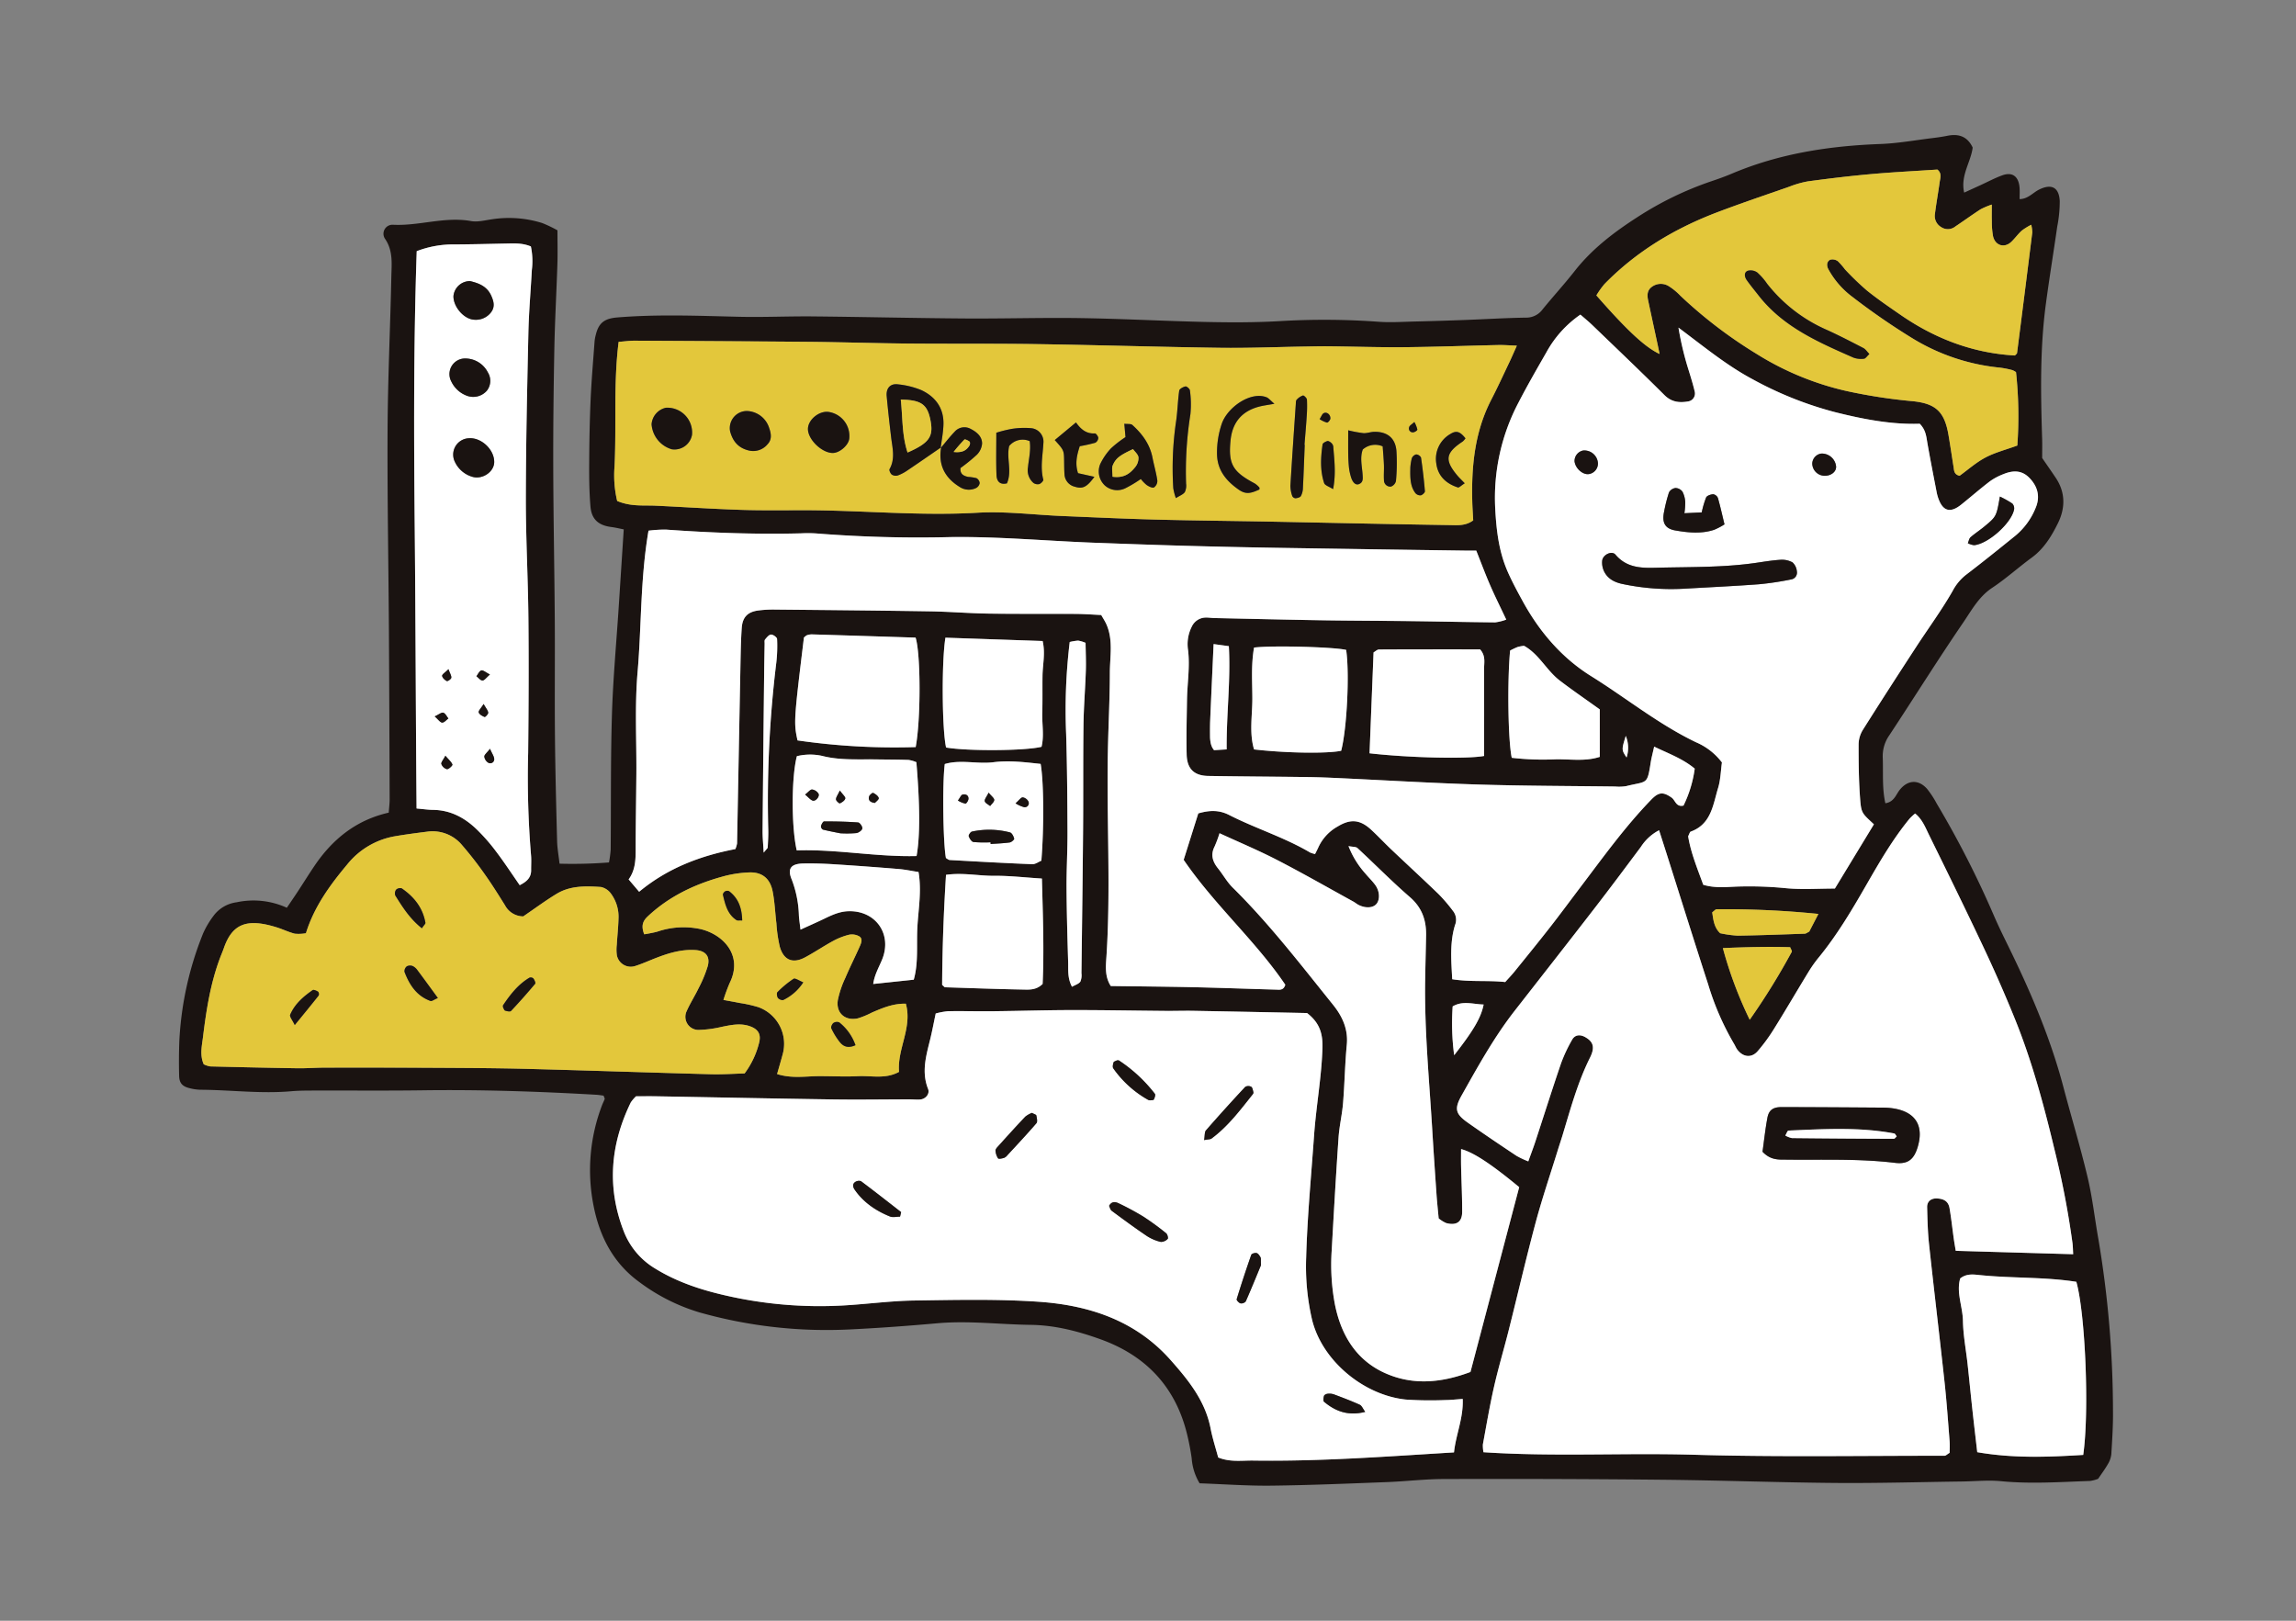
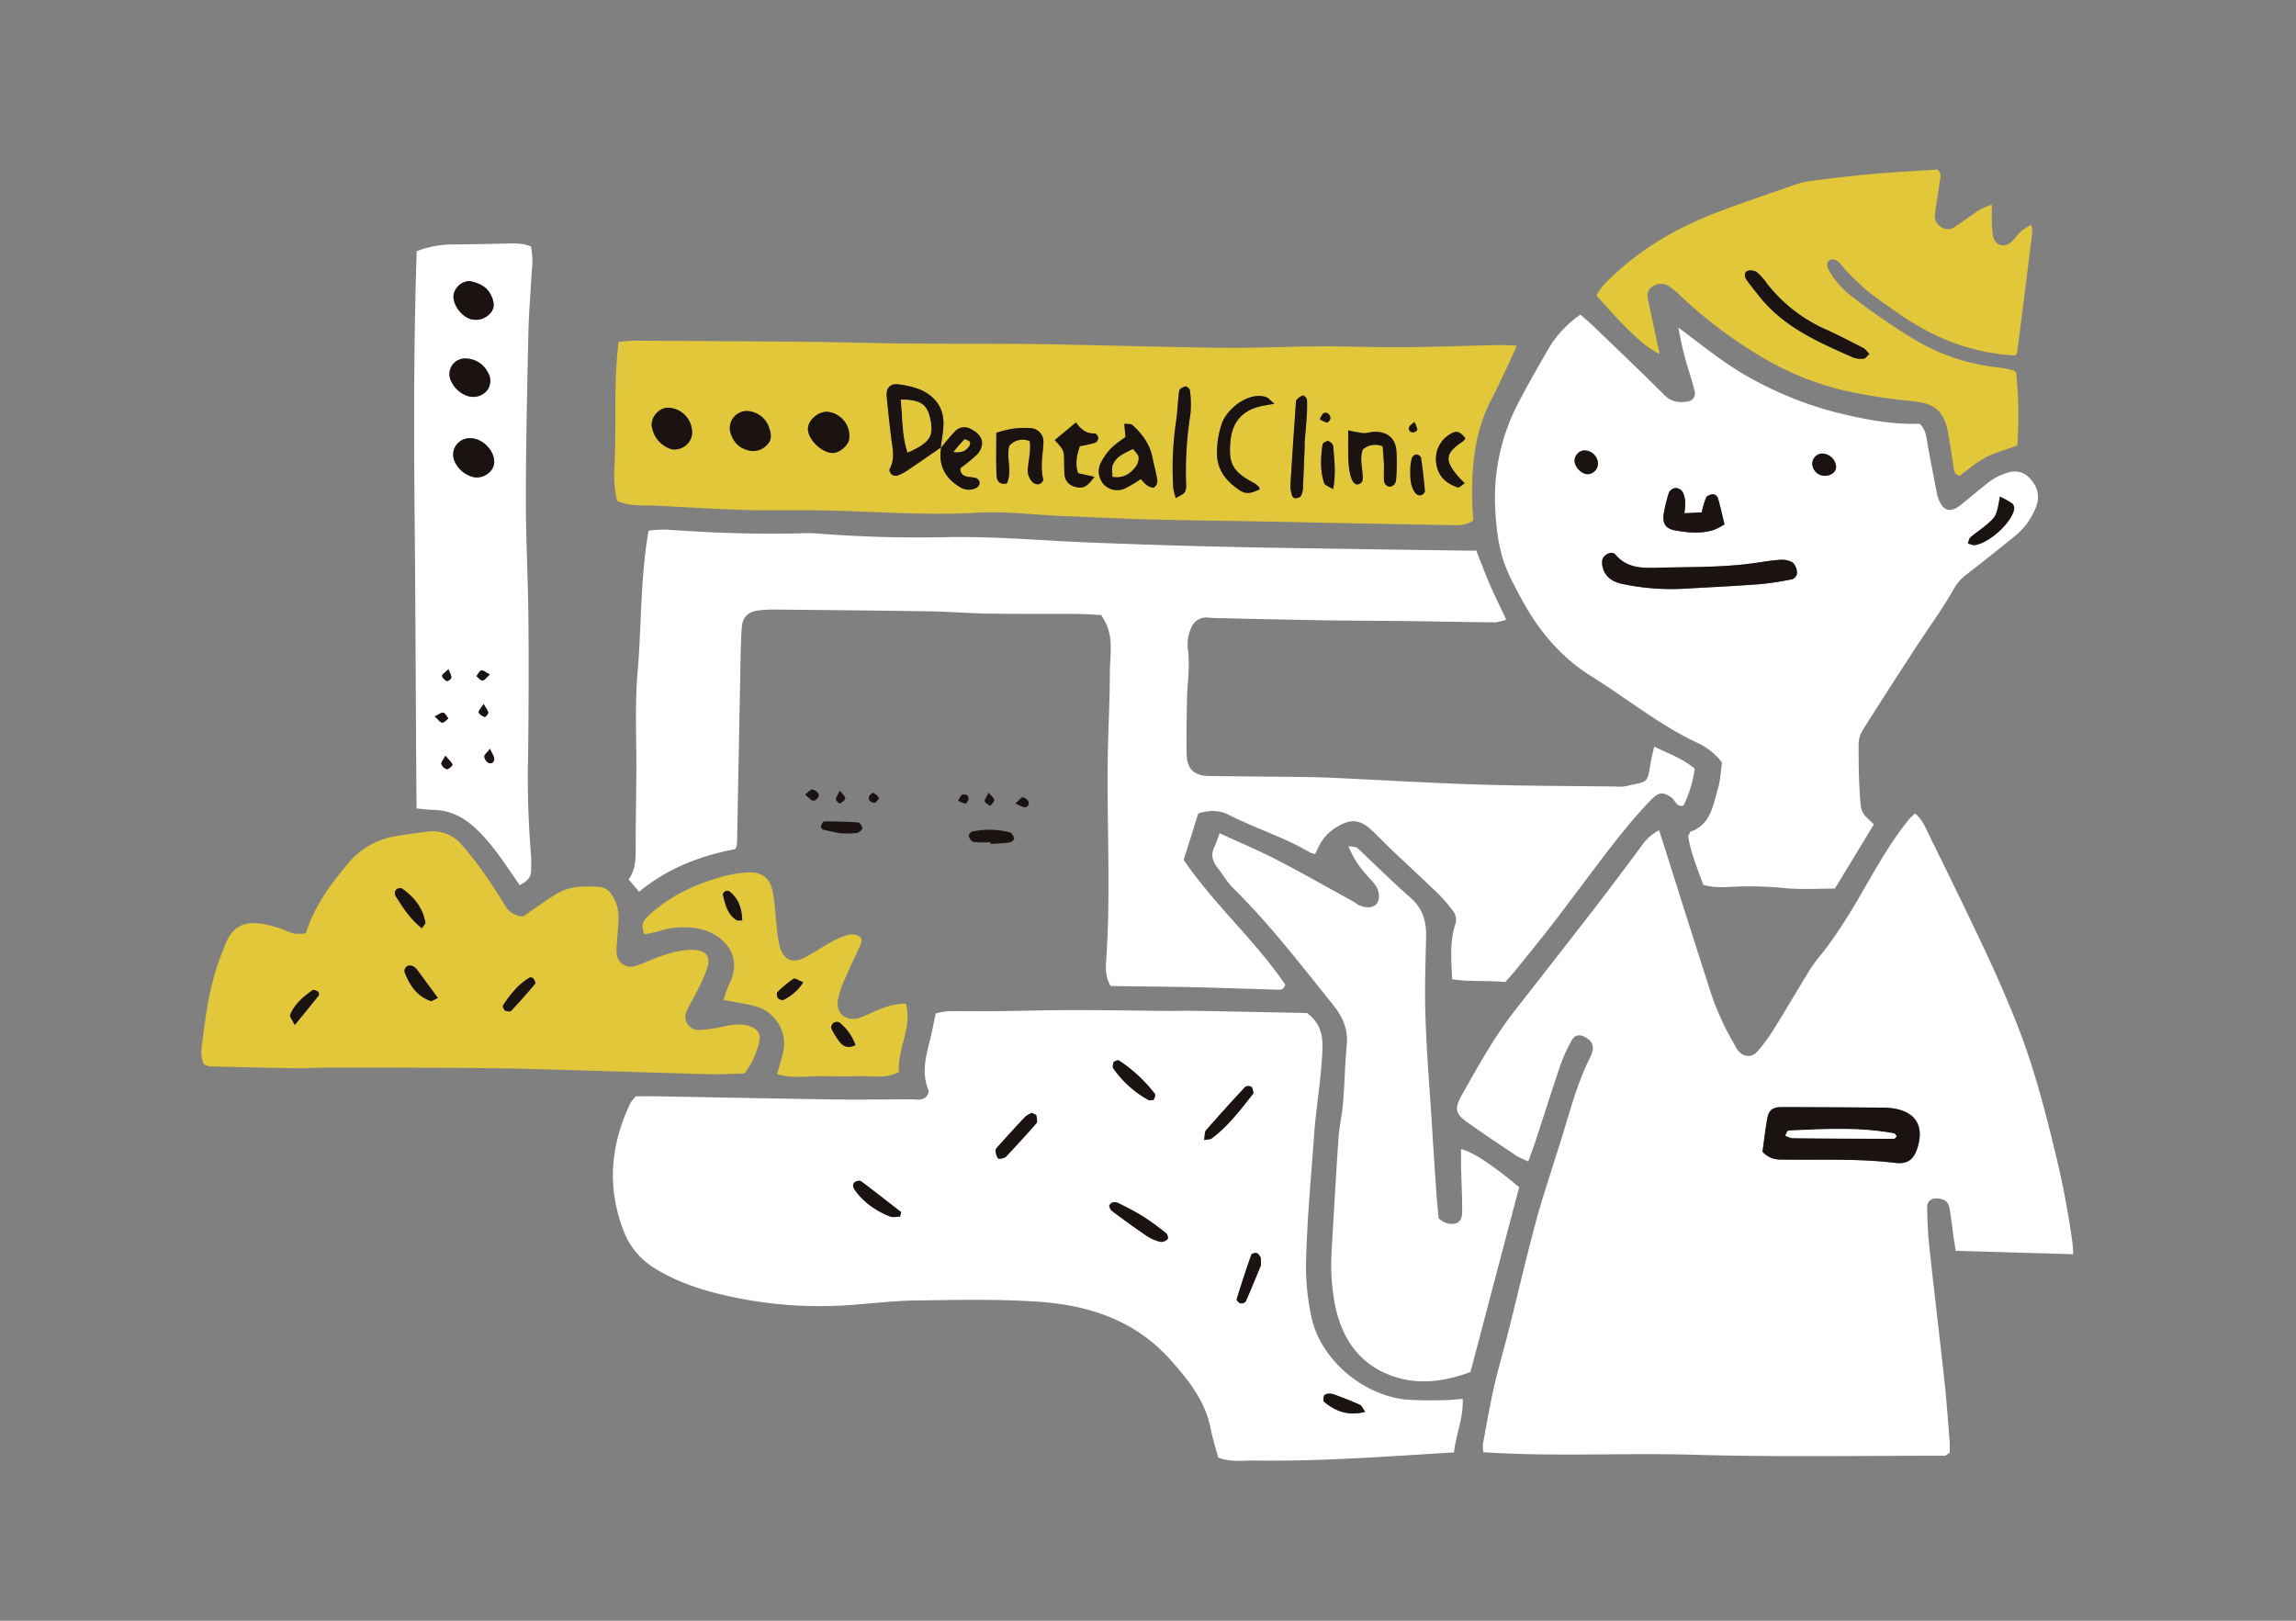
<svg xmlns="http://www.w3.org/2000/svg" width="680" height="480" viewBox="0 0 680 480">
  <rect x="0" y="0" width="680" height="480" fill="#808080" stroke="none" />
  <defs>
    <clipPath id="a">
      <path fill="#fff" stroke="#707070" d="M-1355 2980h680v480h-680z" />
    </clipPath>
    <clipPath id="b">
      <path fill="none" d="M0 0h572.807v400H0z" />
    </clipPath>
  </defs>
  <g clip-path="url(#a)" transform="translate(1355 -2980)">
    <g clip-path="url(#b)" transform="translate(-1302 3020)">
-       <path fill="#1a1311" d="m528.726 17.042 4.821-2.2c2.147-.982 4.242-2.112 6.456-2.913 3-1.09 4.858.3 5.128 3.659.083 1.063.013 2.139.013 3.382 2.486-.035 3.9-1.886 5.741-2.806 3.635-1.811 5.9-.769 6.147 3.317a38.954 38.954 0 0 1-.751 7.654c-1.095 7.648-2.346 15.278-3.368 22.939-1.77 13.249-1.52 26.568-1.1 39.885.054 1.7.008 3.4.008 5.687 1.1 1.6 2.574 3.71 4.008 5.843 2.932 4.361 2.87 9.007.648 13.494-1.9 3.831-4.127 7.519-7.737 10.161-3.965 2.9-7.629 6.236-11.716 8.942-3.957 2.62-6.1 6.65-8.587 10.293-7.516 11-14.573 22.307-21.912 33.428a10.73 10.73 0 0 0-1.915 6.637c.172 4.431-.237 8.9.772 13.456 2.607-.422 3.1-2.5 4.221-3.928 2.389-3.026 5.585-3.22 8.151-.32a28.311 28.311 0 0 1 2.822 4.31 286.887 286.887 0 0 1 16.986 33.286c1.62 3.742 3.468 7.387 5.246 11.062 6.185 12.789 11.665 25.845 15.3 39.624 2.357 8.931 5.047 17.779 7.18 26.762 1.434 6.05 2.109 12.281 3.209 18.417a307.727 307.727 0 0 1 4.3 50.708c.054 4.285-.231 8.576-.492 12.859a7.088 7.088 0 0 1-1.022 2.938c-.831 1.466-1.856 2.825-2.887 4.355a10.4 10.4 0 0 1-2.362.624c-8.808.312-17.6.933-26.431.073-3.815-.371-7.7.046-11.562.094-12.472.164-24.946.533-37.418.43-16.989-.14-33.974-.777-50.963-.947q-32.577-.327-65.162-.212c-5.579.011-11.156.694-16.741.907-11.388.43-22.778.917-34.171 1.052-7.073.083-14.153-.441-21.3-.694a16.508 16.508 0 0 1-2.343-7.377 70.768 70.768 0 0 0-1.321-6.951c-3.374-14.113-12.152-23.456-25.648-28.314-6.666-2.4-13.489-4.191-20.736-4.285-9.233-.118-18.439-1.3-27.706-.465-8.563.764-17.142 1.4-25.726 1.816a138.578 138.578 0 0 1-44.665-5.044 56.787 56.787 0 0 1-17.758-8.958c-7.715-5.574-11.815-13.51-13.6-22.681a53.828 53.828 0 0 1 2.545-29.775c.229-.6.546-1.173.759-1.778.056-.159-.118-.4-.326-1-.6-.075-1.377-.215-2.163-.261-17.18-.99-34.37-1.552-51.585-1.318-10.535.145-21.07.04-31.607.07-2.365.008-4.737-.005-7.089.2-9.036.8-18.038-.39-27.055-.439a13.974 13.974 0 0 1-3.185-.482c-2.047-.5-2.973-1.5-3.024-3.6a165.22 165.22 0 0 1 .056-10.322A98.105 98.105 0 0 1 7.172 236.4a26.185 26.185 0 0 1 2.935-4.988 10.146 10.146 0 0 1 6.973-4.191 23.833 23.833 0 0 1 14.874 1.622c1.111-1.646 2.184-3.2 3.223-4.783 1.649-2.513 3.236-5.068 4.915-7.559 5.345-7.925 12.343-13.631 22.038-15.826.1-1.461.277-2.717.272-3.971q-.081-24.825-.215-49.648c-.129-20-.506-40.006-.4-60 .078-15.049.8-30.09 1.116-45.139.078-3.79.56-7.637-1.862-11.18a2.669 2.669 0 0 1 2.327-4.175c7.745.406 15.3-2.494 23.125-1.092 2.031.366 4.264-.269 6.389-.554a32.982 32.982 0 0 1 14.683 1.133 36.894 36.894 0 0 1 4.536 2.166c0 3.594.086 6.787-.016 9.973-.269 8.377-.745 16.746-.907 25.124-.226 11.826-.358 23.658-.323 35.484.046 14.842.347 29.681.449 44.523.081 11.608-.054 23.219.056 34.83.1 10.325.366 20.647.635 30.97.054 2.1.444 4.189.724 6.672a138.794 138.794 0 0 0 14.643-.369 31.363 31.363 0 0 0 .5-3.774c.126-13.335-.032-26.679.374-40 .328-10.715 1.326-21.406 2.023-32.107.487-7.49.968-14.979 1.472-22.759-1.24-.239-2.453-.538-3.686-.7-3.772-.484-5.843-2.246-6.169-6.066-.363-4.28-.4-8.6-.374-12.9.035-6.233.143-12.472.417-18.7.256-5.8.764-11.584 1.181-17.373a11.82 11.82 0 0 1 .36-1.9c.85-3.535 2.591-4.815 6.333-5.125 12.02-.99 24.037-.479 36.065-.2 7.269.172 14.551-.18 21.826-.108 15.044.145 30.082.506 45.125.611 11.39.081 22.783-.285 34.168-.11 12.453.188 24.9.877 37.348 1.146 7.081.153 14.185.167 21.255-.226a223.118 223.118 0 0 1 29.627.156c3.6.277 7.25.013 10.874-.07q7.4-.174 14.812-.455c6.015-.223 12.028-.6 18.043-.694a5.954 5.954 0 0 0 4.931-2.448c3.121-3.834 6.47-7.487 9.521-11.374 5.13-6.534 11.605-11.455 18.5-15.9a98.114 98.114 0 0 1 21.99-10.677c2.039-.683 4.07-1.412 6.048-2.249 14.072-5.951 28.85-8.219 44.014-8.773 5.131-.191 10.243-1.124 15.36-1.747 1.493-.18 2.986-.393 4.46-.691 3.347-.675 5.94.2 7.484 3.5-.549 4.337-3.672 8.245-2.523 13.333m-4.3 373.23c0-.982.083-2.233-.016-3.468-.457-5.784-.855-11.576-1.482-17.341-1.482-13.669-3.129-27.319-4.606-40.988-.393-3.629-.474-7.3-.565-10.946-.043-1.735 1.2-2.687 2.962-2.585 2.141.121 3.341.944 3.675 2.895.511 2.962.826 5.956 1.243 8.931.167 1.2.385 2.394.592 3.677l34.784 1c-.073-1.224-.075-2.244-.2-3.247a259.259 259.259 0 0 0-5.351-27.811c-3.15-13.169-6.677-26.232-11.778-38.8q-4.241-10.443-9.044-20.653c-5.308-11.269-10.8-22.455-16.3-33.633-1.092-2.217-2-4.657-4.14-6.376a18 18 0 0 0-1.614 1.493c-5.068 6.169-9.034 13.053-13 19.948-4.175 7.258-8.461 14.457-13.766 20.984a38.8 38.8 0 0 0-3.01 4.181c-3.47 5.671-6.817 11.417-10.33 17.059a51.954 51.954 0 0 1-4.934 6.75c-1.821 2.082-4.363 1.746-6.039-.527-.377-.514-.6-1.135-.942-1.681a80.034 80.034 0 0 1-7.678-17.661c-4.175-12.865-8.208-25.775-12.3-38.663-.694-2.19-1.4-4.374-2.217-6.922a14.194 14.194 0 0 0-5.4 4.939c-4.5 6.023-8.991 12.057-13.588 18.005-7.88 10.2-15.832 20.338-23.763 30.5-6.1 7.818-10.879 16.472-15.719 25.075-2.268 4.033-1.821 5.507 1.864 8.106 4.74 3.341 9.556 6.578 14.379 9.795a26.929 26.929 0 0 0 3.492 1.644c.794-2.209 1.48-3.995 2.077-5.814 2.548-7.75 5-15.536 7.637-23.254a44.138 44.138 0 0 1 3.274-6.965c.812-1.474 2.359-1.633 3.922-.737 2.351 1.353 2.889 3 1.369 6.045-3.672 7.352-5.787 15.232-8.149 23.033-.439 1.439-.923 2.862-1.367 4.3-2.217 7.167-4.641 14.28-6.586 21.519-2.836 10.567-5.294 21.234-7.966 31.844-1.415 5.614-3.083 11.167-4.363 16.811s-2.244 11.366-3.3 17.061a10.388 10.388 0 0 0 .18 2.3c20.8 1.375 41.623.143 62.41.745 24.7.718 49.427.274 74.145.3.358 0 .718-.4 1.509-.874m-190.3-130.241q-16.807-.335-33.56-.659c-2.792-.048-5.588.048-8.38.024-9.227-.075-18.455-.256-27.682-.245-7.737.008-15.477.256-23.214.339-4.5.046-9.007-.075-13.51-.008a21.137 21.137 0 0 0-3.648.683c-.595 2.8-1.06 5.316-1.673 7.8-1.192 4.8-2.569 9.547-.589 14.527.592 1.488-.756 3.032-2.37 3.145-1.068.075-2.149-.051-3.223-.048-7.527.008-15.054.129-22.581.022-17.4-.25-34.8-.616-52.2-.925-2.131-.038-4.264-.005-6.118-.005a11.25 11.25 0 0 0-1.552 1.816c-6.026 12.367-7.137 25.056-2.147 38.012A22.167 22.167 0 0 0 141 335.669c6.516 4.033 13.674 6.362 20.981 8.019a124.564 124.564 0 0 0 34.612 2.954c7.081-.4 14.14-1.375 21.218-1.48 12.251-.18 24.548-.468 36.753.363 14.914 1.02 28.712 5.523 39.1 17.231 5.3 5.975 10.3 12.13 11.88 20.322.565 2.927 1.5 5.781 2.246 8.571 3.562 1.45 7.046.864 10.443.915 19.757.293 39.43-1.211 59.391-2.416.581-5.41 2.822-10.147 2.583-15.835-1.878.126-3.551.326-5.227.334a108.158 108.158 0 0 1-11.595-.148c-12.539-1.291-24.831-11.519-27.8-23.658a69.731 69.731 0 0 1-1.738-18.53c.339-12.02 1.482-24.015 2.335-36.016.608-8.571 2.174-17.037 2.478-25.656.151-4.245-.643-7.594-4.544-10.607M139.07 117.166c-2.459 14.419-2.047 28.2-3.234 41.859-.869 10.029-.282 20.185-.363 30.286-.059 7.506-.2 15.014-.207 22.522 0 3.018-.159 5.956-2.085 8.611l3.113 3.661c8.558-7.1 18.339-10.694 28.505-12.644a8.316 8.316 0 0 0 .5-1.665q.521-26.766 1.014-53.535c.067-3.441.126-6.887.371-10.32.221-3.121 1.711-4.684 4.756-5.125a33.917 33.917 0 0 1 5.149-.291c15.272.148 30.545.282 45.814.527 5.8.091 11.6.581 17.4.667 8.6.129 17.209.038 25.81.094 2.553.016 5.1.215 7.538.326.627 1.1 1.1 1.813 1.453 2.58 2.179 4.719 1.1 9.72 1.1 14.592-.008 7.74-.436 15.474-.586 23.211-.4 20.2.888 40.418-.414 60.621-.183 2.862-.586 5.98 1.272 8.875 8.2.113 16.351.169 24.5.35s16.316.492 24.475.716c1.006.027 2.2.285 2.717-1.445-8.818-13.023-20.97-23.617-30.1-36.99l4.326-13.752c3.443-1.014 6.265-1 9.16.473 7.834 4 16.324 6.6 23.937 11.094a8 8 0 0 0 1.493.463c.336-.678.716-1.385 1.038-2.117a13.474 13.474 0 0 1 5.644-6.031c3.815-2.332 6.647-2.08 9.94.958 2.053 1.894 3.96 3.944 5.986 5.865 4.681 4.442 9.437 8.805 14.072 13.292a48.83 48.83 0 0 1 4.175 4.9 4.189 4.189 0 0 1 .589 4.194c-1.582 5.165-1.119 10.449-.826 16.02 5.461.869 10.583.266 15.7.834 1.044-1.173 1.94-2.1 2.747-3.1 3.508-4.337 7.032-8.662 10.468-13.058 3.04-3.89 5.97-7.866 8.95-11.8 6.75-8.907 13.271-18 21.075-26.055 2.206-2.279 3.524-2.373 6.05-.595 1.1.775 1.291 2.873 3.513 2.351a35.59 35.59 0 0 0 3.32-10.946c-3.594-2.983-7.788-4.466-12.014-6.516-.4 1.835-.8 3.282-1.028 4.754-1.055 6.709-1.014 5.388-7.247 6.943a12.8 12.8 0 0 1-3.217.124c-13.548-.175-27.1-.18-40.646-.595-13.75-.422-27.488-1.256-41.23-1.894-3.008-.14-6.018-.269-9.026-.309-9.884-.126-19.77-.172-29.651-.334-4.2-.067-6.311-2.088-6.413-6.376-.126-5.375.022-10.755.1-16.13.073-4.928.92-9.833.312-14.793a11.456 11.456 0 0 1 1.1-6.908 4.619 4.619 0 0 1 4.078-2.7c.855-.03 1.716.124 2.575.143 10.75.231 21.5.495 32.25.664 8.6.14 17.209.14 25.812.247 8.38.1 16.76.293 25.14.369a14.754 14.754 0 0 0 3.287-.818c-1.73-3.669-3.347-6.9-4.783-10.207s-2.7-6.7-4.1-10.231c-1.332 0-2.389.013-3.446 0q-28.057-.408-56.109-.831-13.518-.222-27.034-.6c-8.813-.245-17.626-.568-26.437-.89-14.177-.522-28.314-1.859-42.527-1.681a382.454 382.454 0 0 1-39.963-1.081 38.773 38.773 0 0 0-4.509-.022c-13.338.336-26.649-.156-39.952-1.111a39.05 39.05 0 0 0-5.173.32m362.917 86.954c-3.546-3.3-3.774-3.285-4.1-7.694-.4-5.351-.452-10.731-.439-16.1a8.329 8.329 0 0 1 1.273-4.2c5.152-8.181 10.4-16.3 15.678-24.4 3.634-5.582 7.605-10.963 10.9-16.73a14.787 14.787 0 0 1 3.957-4.772c4.945-3.766 9.784-7.672 14.621-11.579a20.813 20.813 0 0 0 6.013-8.267c1.388-3.293.63-6.306-1.88-8.878-2.314-2.37-4.988-2.209-7.74-1.068a17.592 17.592 0 0 0-3.952 2.114c-2.887 2.206-5.628 4.6-8.466 6.876-3.236 2.6-5.434 1.991-6.79-1.827a12.745 12.745 0 0 1-.506-1.867c-.931-4.85-1.894-9.7-2.744-14.562-.331-1.9-.436-3.823-2.262-5.679-8.321.28-16.728-1.342-25.086-3.435a106.974 106.974 0 0 1-24.459-9.773c-7.584-4.049-14.183-9.491-21.9-15.261a90.759 90.759 0 0 0 3.061 12.778c.632 2.05 1.272 4.1 1.757 6.187a2.374 2.374 0 0 1-1.9 2.887c-2.642.463-4.963.237-7.094-1.889-6.995-6.976-14.156-13.787-21.271-20.639-1.181-1.138-2.456-2.176-3.6-3.177a32.576 32.576 0 0 0-10.094 11.21c-2.776 4.845-5.574 9.685-8.138 14.64a60.583 60.583 0 0 0-6.994 31.669c.35 6.543 1.108 12.824 3.769 18.794 1.3 2.93 2.838 5.768 4.382 8.584 4.945 9.026 11.565 16.76 20.236 22.162 10.387 6.475 19.948 14.253 31.064 19.59a18.976 18.976 0 0 1 7.694 5.986c-.352 2.5-.4 5.128-1.135 7.549-1.52 4.988-2.023 10.734-8.106 12.932-.293.1-.409.713-.764 1.383.767 4.84 2.725 9.55 4.474 14.366 3.4 1.014 6.631.673 9.817.538a110.014 110.014 0 0 1 14.793.484c4.676.433 9.421.094 14.366.094 3.839-6.317 7.716-12.7 11.56-19.028m-372.2-95.76c4.078 1.719 7.769 1.224 11.4 1.4 8.364.4 16.722.95 25.091 1.229 6.228.207 12.469.113 18.7.11 17.172-.005 34.3 1.746 51.515.745 8.321-.487 16.736.624 25.108.974 9.227.385 18.455.815 27.688 1.055 11.377.293 22.759.39 34.136.608 17.613.342 35.225.753 52.838 1.02 2.284.032 4.764.312 7.056-1.391-.091-1.813-.234-3.731-.282-5.655-.264-10.422.732-20.6 5.625-30.076 1.87-3.626 3.573-7.336 5.327-11.019.71-1.488 1.361-3 2.254-4.99-2.23-.081-3.885-.223-5.534-.188-9.219.2-18.436.554-27.655.638-7.5.067-15-.183-22.5-.264-2.365-.027-4.729.035-7.094.073-8.361.135-16.722.487-25.078.371-18.035-.245-36.065-.815-54.1-1.084-12.889-.194-25.786-.062-38.677-.178-9.669-.089-19.337-.414-29.006-.508-17.2-.167-34.4-.247-51.6-.336-1.458-.005-2.913.207-4.775.347-1.558 12.375-.621 24.621-1.208 36.8a32.867 32.867 0 0 0 .775 10.328m-27.829 123.028a6.159 6.159 0 0 1-5.38-3.255c-1.94-3.1-3.874-6.209-5.991-9.187a108.056 108.056 0 0 0-6.715-8.633 11.349 11.349 0 0 0-10.39-4.014c-3.2.4-6.395.821-9.566 1.364a23.158 23.158 0 0 0-14.1 8.367c-5.109 6.1-9.76 12.488-12.208 20.341a12.013 12.013 0 0 1-3.3.14c-1.862-.476-3.616-1.348-5.458-1.913-8.345-2.569-12.929-1.359-15.536 6.134-.352 1.014-.786 2-1.165 3.008-2.811 7.5-4.043 15.358-5.006 23.243-.323 2.661-1.03 5.509.207 8.21a7.324 7.324 0 0 0 1.913.621c8.592.215 17.188.414 25.786.543 2.792.043 5.588-.186 8.383-.188q16.121-.012 32.237.051c9.028.051 18.059.083 27.085.315 18.258.471 36.514 1.1 54.772 1.593 3.4.091 6.806-.151 10-.234a25.329 25.329 0 0 0 4.285-9.052c.67-2.577-.277-4.084-2.784-4.945-2.792-.963-5.5-.352-8.264.2a34.02 34.02 0 0 1-6.97.917 3.891 3.891 0 0 1-3.449-5.528c1.038-2.357 2.453-4.541 3.567-6.868a37.392 37.392 0 0 0 2.7-6.513c.764-2.9-.656-4.546-3.608-4.745-4.186-.282-8.076.923-11.9 2.41-2 .78-3.965 1.679-6.013 2.322a4.2 4.2 0 0 1-5.391-3.166 12.2 12.2 0 0 1-.024-3.18c.148-2.566.441-5.128.5-7.7a11.507 11.507 0 0 0-2.155-7.3 4.991 4.991 0 0 0-3-2.063c-4.509-.317-9.117-.441-13.174 2.023-3.271 1.983-6.354 4.275-9.886 6.68m442.49-139.449a121.985 121.985 0 0 0-.382-21.739 4.736 4.736 0 0 0-1.116-.611 26.675 26.675 0 0 0-3.793-.737 60.923 60.923 0 0 1-26.033-8.837 201.868 201.868 0 0 1-17.465-12.063 25.321 25.321 0 0 1-7.159-8.219c-.581-1.079-.519-2.246.511-2.819a2.69 2.69 0 0 1 2.3.428 21.546 21.546 0 0 1 2.1 2.413 83.2 83.2 0 0 0 6.491 6.255c3.177 2.556 6.561 4.861 9.919 7.183 10.277 7.113 21.551 11.38 33.929 12.074.352-.387.6-.527.619-.7q2.288-17.864 4.517-35.742a10.639 10.639 0 0 0-.307-2.273 18.66 18.66 0 0 0-2.819 1.751c-1.108 1.006-1.991 2.257-3.075 3.3-2.026 1.94-4.754 1.157-5.41-1.619a23.558 23.558 0 0 1-.366-4.476c-.054-1.42-.011-2.846-.011-4.931a23.4 23.4 0 0 0-3.322 1.4c-2.518 1.638-4.953 3.406-7.452 5.074a3.544 3.544 0 0 1-4.213.2 3.8 3.8 0 0 1-1.864-3.836c.4-3.188.974-6.357 1.42-9.539.169-1.213.7-2.529-.683-3.669-6.5.433-13.134.764-19.749 1.353-6.2.554-12.391 1.31-18.565 2.139a28.886 28.886 0 0 0-5.545 1.585c-7.1 2.475-14.234 4.877-21.263 7.546-12.602 4.775-23.982 11.568-33.467 21.28a25.325 25.325 0 0 0-2.405 3.368c9.074 10.357 14.393 15.326 18.721 17.352-.272-1.3-.476-2.3-.694-3.3-.9-4.2-1.816-8.4-2.706-12.606-.326-1.541-.3-3.021 1.181-4.038a4.427 4.427 0 0 1 4.888-.172 17.761 17.761 0 0 1 3.476 2.846 135.364 135.364 0 0 0 22.509 17.193 85.929 85.929 0 0 0 26.63 11.018 159.463 159.463 0 0 0 19.711 3.037c6.825.7 9.389 3.131 10.562 9.967.546 3.177 1.009 6.368 1.517 9.55.164 1.028.116 2.193 1.778 2.572 2.421-1.751 4.848-3.925 7.64-5.407s5.956-2.276 9.445-3.551m-236.264 114.82a37.16 37.16 0 0 1-1.463 3.928c-1.27 2.475-.57 4.522 1.041 6.524 1.474 1.835 2.628 3.973 4.285 5.609 10.89 10.75 20.182 22.859 29.743 34.733 2.7 3.352 4.53 7.175 4.084 11.831-.551 5.741-.64 11.525-1.108 17.276-.28 3.419-1.1 6.8-1.334 10.217-.767 11.137-1.4 22.283-2.031 33.428a63.327 63.327 0 0 0 .963 16.042c2.039 10.164 7.368 17.965 17.5 21.333 7.576 2.521 15.2 1.42 22.638-1.367 4.864-18.449 9.66-36.649 14.43-54.737-8.334-6.89-13.591-10.344-17.215-11.275 0 1.732-.032 3.419.008 5.106.1 4.511.339 9.023.315 13.534-.013 2.973-1.719 4.078-4.743 3.263a9.259 9.259 0 0 1-2.206-1.383c-.223-2.448-.482-4.786-.643-7.132-.447-6.43-.885-12.862-1.272-19.294-.88-14.581-2.3-29.138-2.093-43.77.065-4.511.194-9.023.282-13.532s-1.178-8.28-4.789-11.412c-5.353-4.641-10.33-9.712-15.533-14.53-.455-.422-1.391-.326-2.666-.584a26.543 26.543 0 0 0 5 8.124c.958 1.159 2.066 2.2 2.94 3.417 1.281 1.776 1.4 4.127.463 5.434s-3.166 1.539-5.332.487c-.576-.28-1.071-.721-1.636-1.03-7.522-4.135-14.974-8.4-22.6-12.337-5.493-2.835-11.215-5.227-17.026-7.906m-207.265 15.388c2.112-1.065 3.411-2.254 3.384-4.485-.019-1.507.1-3.021-.043-4.511a278.224 278.224 0 0 1-.839-30.251c.14-13.316.2-26.636.073-39.955-.116-11.81-.777-23.62-.759-35.43.022-16.313.39-32.629.753-48.94.137-6.214.686-12.418 1.022-18.63a21.128 21.128 0 0 0-.285-6.973c-2.478-1.033-4.829-.909-7.175-.861-5.146.1-10.293.245-15.439.264a30.108 30.108 0 0 0-11.2 2c-.947 27.8-.842 55.254-.581 82.726.258 27.373.3 54.748.538 82.328 1.937.169 3.414.393 4.893.409 5.017.056 9.147 2.222 12.668 5.534a54.788 54.788 0 0 1 5.951 6.744c2.435 3.2 4.633 6.575 7.04 10.029m36.873 14.548c1.49-.3 2.736-.433 3.909-.8a23.981 23.981 0 0 1 12.717-.756c6.717 1.555 12.741 7.769 8.689 15.947a52.277 52.277 0 0 0-1.856 5.044c1.929.361 3.355.605 4.767.9a37.6 37.6 0 0 1 5.628 1.262 11.556 11.556 0 0 1 7.126 14.032c-.484 1.81-1.02 3.608-1.63 5.762 4.369 1.38 8.4.635 12.38.619 3.868-.013 7.742.207 11.6.008 3.965-.2 8.108.942 12.133-1.275-.584-6.814 3.992-13.082 2.015-20.19-3.758-.083-6.906 1.262-10.051 2.618a24.421 24.421 0 0 1-4.14 1.716c-3.764.845-6.535-1.549-5.959-5.353a28.5 28.5 0 0 1 2.244-6.656c1.337-3.161 2.9-6.225 4.285-9.367.417-.947.936-2.225-.2-2.911a4.361 4.361 0 0 0-2.975-.476 19.678 19.678 0 0 0-4.778 1.867c-2.814 1.525-5.469 3.344-8.294 4.848-3.591 1.915-6.279.855-7.455-3.094a42.384 42.384 0 0 1-1.017-6.97c-.385-3.193-.5-6.435-1.133-9.574-.753-3.712-3.08-5.625-6.812-5.528a34.26 34.26 0 0 0-8.219 1.294c-8.157 2.268-15.662 5.84-21.925 11.718-1.383 1.3-2.08 2.688-1.055 5.319m426.184 154.182c1.84-12.7.648-41.728-2.031-51.27-9.373-1.474-19.071-1.014-28.645-2-1.854-.191-3.893-.487-5.757 1-1.208 4.175.74 8.323.815 12.571.075 4.275.909 8.533 1.377 12.8.49 4.482.923 8.969 1.412 13.451.46 4.207.96 8.41 1.445 12.631 10.675 1.856 20.906 1.455 31.384.81M218.194 181.255c1.541-8.227 1.515-27.5-.024-32.414-10.215-.323-20.5-.648-30.781-.96a4.858 4.858 0 0 0-1.262.2 1.755 1.755 0 0 0-.541.315c-.172.126-.328.274-.492.414-2.989 24.567-3.029 25.248-1.894 30.475a200.148 200.148 0 0 0 34.994 1.972m134.421 1.843c12 1.372 29.065 1.722 33.934.786 0-8.592.022-17.177-.016-25.759-.008-1.864.549-3.863-1.184-5.805-9.819 0-19.872-.013-29.928.038-.538 0-1.073.56-1.617.861-.4 9.927-.786 19.746-1.189 29.88m-97.033 37.1c-5.171-.326-9.636-.858-14.094-.815-4.638.046-9.295-1-14.315-.288-.7 11.226-1.092 22.062-1.149 32.6.546.452.7.691.861.7 7.7.25 15.4.533 23.1.675 1.872.032 3.906.2 5.8-1.657.465-9.943.081-20.209-.21-31.214M227 148.863c-1.186 7.385-.987 27.472.2 32.527 6.268 1.092 23.278 1.009 28.26-.213.815-3.252.124-6.68.223-10.059.1-3.648.019-7.3.07-10.952.043-3.347.882-6.715.035-10.32-9.706-.331-19.073-.651-28.788-.985m-8.6 36.877a9.454 9.454 0 0 0-2.316-.673c-3.209-.118-6.424-.1-9.636-.153-5.343-.083-10.685.315-15.982-1.046a16.58 16.58 0 0 0-7.457.086c-1.617 6.066-1.668 20.873-.046 27.908 11.794-.4 23.593 1.977 35.489 1.665 1.055-5.916 1.022-14.885-.051-27.787m100-33.948c-.912 5.251-.511 10.172-.506 15.065.008 5.058-.963 10.177.508 15.1 9.437 1.1 21.691 1.27 25.8.4 1.706-6.521 2.515-22.929 1.474-29.869-3.562-.861-21.753-1.38-27.281-.694m-63.2 34.448c-4.619-.492-9.235-1.095-13.978-.495-4.789.605-9.736-.869-14.411.533-.756 5.77-.5 23.566.344 27.844.377.2.742.56 1.13.581 8.138.455 16.276.915 24.422 1.24.931.038 1.894-.708 2.709-1.036.812-10.029.71-23.488-.215-28.667m-37.579 63.911c1.439-5.055.775-10.438 1.081-15.724s1.272-10.583.336-16.163c-2.047-.317-3.93-.726-5.832-.882q-9.624-.791-19.259-1.412c-2.994-.191-6-.285-9.007-.231-3.707.067-4.826 1.517-3.457 4.756a32.244 32.244 0 0 1 2.12 10.667c.078 1.176.261 2.346.473 4.17 2.688-1.227 4.8-2.152 6.876-3.153 2.324-1.124 4.624-2.217 7.293-2.3 8.116-.258 13.072 6.809 10 14.312-.942 2.3-2.252 4.487-2.631 7.237 4.1-.436 7.88-.834 12-1.272M420.8 170.107c-4.24-3.045-8.135-5.709-11.88-8.571-3.9-2.989-6.091-7.8-10.559-10.271a11.431 11.431 0 0 0-1.921.363 22.968 22.968 0 0 0-2.2 1.044c-.858 9.079-.611 26.73.49 31.763a81.012 81.012 0 0 0 12.7.457c4.412-.14 8.913.721 13.368-.734Zm-156.311 82.14c.939-.538 1.983-.829 2.478-1.515a4.764 4.764 0 0 0 .323-2.5c.178-14.185.371-28.371.487-42.556.086-10.32-.016-20.642.118-30.959.067-5.372.519-10.737.694-16.106.091-2.755-.043-5.515-.075-8.219a9.419 9.419 0 0 0-2.2-.664 14.646 14.646 0 0 0-2.5.406 168.029 168.029 0 0 0-1.063 27.225c.3 9.663.363 19.334.406 29 .024 5.558-.315 11.119-.28 16.677.043 7.3.256 14.608.473 21.912.07 2.305-.239 4.7 1.138 7.3m200.718 9.765a202.689 202.689 0 0 0 12.456-20.128c.129-.245-.256-.756-.482-1.356-6.446-.194-12.956-.043-19.926.261a120.059 120.059 0 0 0 7.952 21.223m20.343-31.338a271.832 271.832 0 0 0-30.16-1.385c-.342.008-.673.46-1.294.912.334 2.128.495 4.423 2.354 6.185a33.347 33.347 0 0 0 5.176.721c6.631-.1 13.263-.352 19.894-.584.39-.013.767-.347 1.321-.616l2.709-5.232m-179.122-79.925c-.355 7.9-.694 15.14-1 22.382-.073 1.711-.067 3.425-.054 5.138a10.4 10.4 0 0 0 .226 1.91 5.958 5.958 0 0 0 .43 1.2 6.707 6.707 0 0 0 .533.8c1.012-.065 2.176-.137 3.737-.234-.091-10.411 1.216-20.359.648-30.574l-4.517-.616M173.179 212.52c.942-1.165 1.186-1.326 1.194-1.5.081-1.716.2-3.438.161-5.152a336.373 336.373 0 0 1 2.373-49.559 42.659 42.659 0 0 0 .239-7.059c-.022-.5-1.186-1.342-1.786-1.313-.627.032-1.283.869-1.784 1.472-.221.269-.11.829-.118 1.256-.054 3-.11 6.007-.143 9.012q-.246 23.2-.463 46.4c-.016 1.872.183 3.745.326 6.443m204.5 59.994c5.808-7.417 7.976-11.194 8.724-15.014-3.078-.067-6.158-1.224-9.168.56a70.983 70.983 0 0 0 .444 14.454m50.82-94.566c-1.256 4.111-1.256 4.111.239 6.395a9.232 9.232 0 0 0-.239-6.395" />
      <path fill="#fff" d="M524.422 390.27c-.791.473-1.149.874-1.509.874-24.715-.027-49.446.414-74.142-.3-20.79-.6-41.607.627-62.413-.748a10.719 10.719 0 0 1-.18-2.3c1.057-5.7 2.015-11.414 3.3-17.061s2.951-11.194 4.363-16.808c2.671-10.613 5.133-21.277 7.968-31.844 1.942-7.242 4.369-14.352 6.583-21.519.444-1.437.931-2.862 1.367-4.3 2.365-7.8 4.479-15.678 8.149-23.031 1.52-3.045.982-4.692-1.369-6.045-1.56-.9-3.107-.74-3.922.734a44.487 44.487 0 0 0-3.274 6.965c-2.642 7.721-5.09 15.5-7.635 23.257-.6 1.816-1.286 3.6-2.08 5.814a26.881 26.881 0 0 1-3.489-1.646c-4.826-3.215-9.642-6.451-14.382-9.792-3.686-2.6-4.132-4.076-1.862-8.108 4.837-8.6 9.617-17.258 15.719-25.075 7.928-10.158 15.883-20.3 23.763-30.5 4.6-5.951 9.085-11.982 13.588-18.005a14.191 14.191 0 0 1 5.4-4.942c.818 2.548 1.523 4.735 2.219 6.922 4.092 12.891 8.124 25.8 12.3 38.663a80.123 80.123 0 0 0 7.678 17.664c.339.546.565 1.168.944 1.681 1.673 2.273 4.216 2.609 6.037.527a52.168 52.168 0 0 0 4.934-6.752c3.516-5.641 6.86-11.388 10.33-17.056a37.937 37.937 0 0 1 3.013-4.181c5.305-6.526 9.588-13.725 13.763-20.984 3.965-6.895 7.931-13.782 13-19.948a18 18 0 0 1 1.614-1.493c2.139 1.719 3.045 4.156 4.138 6.376 5.5 11.178 10.995 22.361 16.3 33.63q4.806 10.2 9.044 20.655c5.1 12.566 8.627 25.627 11.78 38.8a260.555 260.555 0 0 1 5.349 27.808c.126 1 .126 2.023.2 3.25l-34.781-1.009c-.21-1.281-.425-2.475-.594-3.675-.414-2.978-.732-5.972-1.24-8.934-.336-1.95-1.536-2.774-3.675-2.895-1.765-.1-3 .853-2.962 2.585.089 3.653.172 7.32.562 10.949 1.477 13.669 3.123 27.319 4.608 40.985.624 5.768 1.022 11.557 1.482 17.341.1 1.238.013 2.488.013 3.468M469 301.098c2.461 2.593 4.861 2.311 7.207 2.338 10.694.124 21.4-.334 32.064.958 3.745.455 5.547-1 6.647-4.576 1.945-6.325-.533-10.435-6.978-11.519a20.2 20.2 0 0 0-3.2-.264c-10.056-.07-20.109-.143-30.165-.153-2.453 0-3.7.888-4.127 3.161-.627 3.344-.985 6.739-1.45 10.056m-134.881-41.067c3.9 3.01 4.694 6.362 4.544 10.607-.3 8.619-1.87 17.085-2.478 25.654-.853 12-2 24-2.335 36.016a69.751 69.751 0 0 0 1.738 18.533c2.965 12.138 15.256 22.366 27.8 23.658a108.149 108.149 0 0 0 11.595.148c1.673-.008 3.347-.207 5.227-.334.239 5.687-2 10.424-2.583 15.832-19.964 1.208-39.635 2.712-59.392 2.416-3.4-.048-6.882.535-10.443-.912-.742-2.79-1.681-5.644-2.246-8.571-1.582-8.192-6.58-14.347-11.88-20.322-10.384-11.708-24.182-16.211-39.1-17.231-12.205-.834-24.5-.543-36.753-.363-7.078.1-14.137 1.084-21.218 1.477a124.653 124.653 0 0 1-34.612-2.951c-7.309-1.66-14.465-3.987-20.981-8.019a22.179 22.179 0 0 1-9.324-11.162c-4.993-12.956-3.879-25.648 2.144-38.015a11.28 11.28 0 0 1 1.555-1.813c1.854 0 3.987-.032 6.115.005 17.4.307 34.8.673 52.2.925 7.524.108 15.054-.013 22.579-.024 1.076 0 2.155.124 3.226.051 1.614-.113 2.959-1.657 2.367-3.145-1.98-4.982-.6-9.722.592-14.53.613-2.483 1.079-5 1.673-7.8a21.338 21.338 0 0 1 3.648-.681c4.5-.067 9.007.054 13.507.005 7.74-.081 15.477-.331 23.216-.339 9.227-.008 18.455.169 27.682.247 2.792.024 5.588-.075 8.377-.024q16.771.3 33.563.659m-30.5 37.617c1.348-.256 1.856-.207 2.166-.433 4.9-3.608 8.5-8.436 12.238-13.128a.813.813 0 0 0 .2-.6c-.161-.578-.247-1.375-.651-1.63a1.861 1.861 0 0 0-1.767.024q-5.916 6.36-11.638 12.891c-.444.511-.315 1.523-.549 2.873m-28.145 19.482c.223.438.358 1.154.788 1.471 3.441 2.548 6.892 5.09 10.443 7.484a13.055 13.055 0 0 0 4.105 1.724 2.784 2.784 0 0 0 2.036-.915c.207-.2-.081-1.348-.465-1.652a79.82 79.82 0 0 0-6.731-4.912 79.2 79.2 0 0 0-7.323-3.949c-.925-.457-2.061-.691-2.854.748m-22.837-27.537a7.375 7.375 0 0 0-1.986 1.131c-2.8 2.948-5.518 5.975-8.243 8.991-.274.307-.619.767-.573 1.1a4.883 4.883 0 0 0 .753 2.249c.2.261 1.173.038 1.749-.126a2.481 2.481 0 0 0 1-.775c2.9-3.145 5.83-6.263 8.617-9.5.382-.444.124-1.536-.027-2.292-.054-.264-.673-.417-1.294-.769m-39.063 30.722.323-1.337c-3.957-3.072-7.9-6.166-11.907-9.168a1.95 1.95 0 0 0-1.711.25c-.855.584-.678 1.493-.169 2.241a22.536 22.536 0 0 0 10.454 7.963c.861.358 2 .051 3.01.051m64.226-46.285c-.347.2-.907.326-1 .605-.178.557-.358 1.391-.078 1.767a31.286 31.286 0 0 0 10.274 9.3 1.2 1.2 0 0 0 .611.164c.393-.032 1.014-.022 1.122-.237.253-.506.551-1.35.312-1.681a43.938 43.938 0 0 0-10.632-9.873c-.143-.1-.406-.035-.613-.046m42.675 60.65c-.073-1.488.038-1.975-.143-2.305-.272-.5-.678-1.143-1.149-1.272s-1.472.172-1.59.511q-2.3 6.533-4.326 13.158c-.089.293.659 1.108 1.133 1.232a1.742 1.742 0 0 0 1.56-.576c1.692-3.852 3.271-7.756 4.514-10.747m30.857 43.46c-.686-.933-1-1.832-1.606-2.106-2.513-1.138-5.1-2.115-7.689-3.086a4.317 4.317 0 0 0-1.859-.169c-.377.038-.95.323-1.038.616-.164.554-.3 1.5 0 1.749 3.384 2.833 7.172 4.28 12.189 3" />
      <path fill="#fff" d="M139.07 117.166a38.559 38.559 0 0 1 5.171-.32c13.3.955 26.617 1.445 39.955 1.108a38.238 38.238 0 0 1 4.511.024 383.086 383.086 0 0 0 39.957 1.081c14.215-.18 28.352 1.157 42.529 1.679 8.81.326 17.621.646 26.434.893q13.518.375 27.036.6 28.053.46 56.107.834c1.057.013 2.115 0 3.446 0 1.4 3.524 2.663 6.916 4.1 10.231s3.056 6.537 4.786 10.207a14.906 14.906 0 0 1-3.287.818c-8.38-.078-16.76-.266-25.143-.371-8.6-.108-17.209-.108-25.812-.245-10.75-.172-21.5-.433-32.247-.664-.858-.019-1.719-.175-2.575-.145a4.629 4.629 0 0 0-4.081 2.7 11.485 11.485 0 0 0-1.1 6.906c.611 4.963-.237 9.865-.309 14.8-.081 5.375-.226 10.755-.1 16.128.1 4.288 2.214 6.311 6.411 6.378 9.884.159 19.768.2 29.651.334 3.01.038 6.021.167 9.026.307 13.744.638 27.48 1.474 41.23 1.9 13.542.414 27.1.42 40.649.592a12.936 12.936 0 0 0 3.217-.121c6.231-1.555 6.193-.237 7.245-6.943.231-1.472.627-2.919 1.03-4.754 4.224 2.047 8.42 3.53 12.014 6.516a35.672 35.672 0 0 1-3.32 10.944c-2.222.522-2.416-1.576-3.513-2.351-2.526-1.778-3.847-1.681-6.053.6-7.8 8.057-14.323 17.147-21.072 26.055-2.981 3.933-5.91 7.912-8.95 11.8-3.438 4.4-6.962 8.722-10.468 13.061-.81 1-1.706 1.926-2.749 3.1-5.114-.57-10.233.032-15.7-.834-.293-5.571-.756-10.858.826-16.023a4.189 4.189 0 0 0-.586-4.191 48.554 48.554 0 0 0-4.175-4.9c-4.638-4.485-9.391-8.848-14.072-13.29-2.028-1.923-3.936-3.973-5.986-5.865-3.293-3.037-6.126-3.29-9.943-.958a13.476 13.476 0 0 0-5.641 6.029c-.323.734-.7 1.442-1.038 2.12a7.906 7.906 0 0 1-1.493-.465c-7.613-4.493-16.1-7.091-23.94-11.092-2.889-1.48-5.714-1.49-9.157-.476-1.423 4.528-2.887 9.187-4.329 13.755 9.136 13.37 21.285 23.967 30.1 36.99-.519 1.727-1.711 1.472-2.717 1.445-8.159-.226-16.316-.535-24.478-.716-8.143-.18-16.292-.239-24.494-.35-1.856-2.895-1.458-6.015-1.272-8.875 1.3-20.2.013-40.418.412-60.621.153-7.737.578-15.474.586-23.211.005-4.872 1.079-9.876-1.1-14.592-.355-.767-.826-1.48-1.453-2.583-2.432-.11-4.985-.307-7.538-.326-8.6-.054-17.2.038-25.81-.091-5.8-.086-11.6-.576-17.395-.67-15.275-.242-30.547-.379-45.819-.525a33.9 33.9 0 0 0-5.146.288c-3.045.444-4.536 2-4.759 5.128-.242 3.43-.3 6.876-.369 10.32q-.521 26.766-1.017 53.532a7.915 7.915 0 0 1-.5 1.665c-10.164 1.95-19.945 5.542-28.505 12.647-1.1-1.3-2.012-2.37-3.11-3.661 1.924-2.658 2.082-5.593 2.085-8.614 0-7.506.145-15.014.207-22.522.081-10.1-.508-20.255.363-30.286 1.186-13.661.772-27.437 3.234-41.857" />
      <path fill="#fff" d="M501.993 204.132c-3.844 6.325-7.724 12.708-11.56 19.025-4.947 0-9.693.339-14.366-.094a110.069 110.069 0 0 0-14.8-.484c-3.183.135-6.422.476-9.817-.538-1.746-4.815-3.7-9.523-4.474-14.366.355-.67.471-1.275.767-1.383 6.08-2.2 6.586-7.944 8.106-12.932.737-2.419.78-5.052 1.133-7.549a18.986 18.986 0 0 0-7.691-5.986c-11.116-5.335-20.677-13.115-31.066-19.587-8.668-5.4-15.291-13.139-20.236-22.165-1.541-2.817-3.078-5.652-4.382-8.584-2.658-5.967-3.419-12.248-3.766-18.794a60.561 60.561 0 0 1 6.992-31.669c2.564-4.955 5.362-9.8 8.138-14.637a32.56 32.56 0 0 1 10.094-11.213c1.141 1 2.418 2.039 3.6 3.177 7.11 6.857 14.276 13.665 21.27 20.64 2.133 2.125 4.455 2.351 7.094 1.889a2.374 2.374 0 0 0 1.9-2.887c-.484-2.085-1.124-4.138-1.754-6.187a90.274 90.274 0 0 1-3.064-12.778c7.715 5.77 14.315 11.213 21.9 15.264a107.014 107.014 0 0 0 24.464 9.77c8.358 2.093 16.765 3.715 25.089 3.435 1.827 1.856 1.932 3.782 2.262 5.679.847 4.867 1.811 9.712 2.744 14.562a12.768 12.768 0 0 0 .505 1.87c1.353 3.817 3.554 4.423 6.79 1.827 2.836-2.273 5.577-4.67 8.463-6.876a17.541 17.541 0 0 1 3.955-2.112c2.752-1.143 5.426-1.3 7.74 1.065 2.507 2.572 3.266 5.588 1.878 8.88a20.778 20.778 0 0 1-6.013 8.264c-4.837 3.906-9.677 7.812-14.621 11.579a14.744 14.744 0 0 0-3.955 4.772c-3.3 5.768-7.272 11.148-10.9 16.73-5.278 8.1-10.529 16.222-15.681 24.4a8.355 8.355 0 0 0-1.273 4.2c-.011 5.367.043 10.75.439 16.1.328 4.412.557 4.393 4.1 7.7m-56.47-69.765c7.484-.433 14.976-.78 22.45-1.337a89.608 89.608 0 0 0 9.5-1.426 2.033 2.033 0 0 0 1.698-2.371 4.122 4.122 0 0 0-1.27-2.671 6.471 6.471 0 0 0-3.616-.777c-2.558.159-5.1.608-7.646.966-9.16 1.286-18.388 1.149-27.6 1.348-4.9.108-9.857.562-13.6-3.847-1.076-1.267-3.745.022-3.928 1.805a6.068 6.068 0 0 0 .514 3.059c1.087 2.316 3.153 3.355 5.59 3.852a69.868 69.868 0 0 0 17.9 1.394m.342-22.369a21.075 21.075 0 0 0 .245-3.3 7.807 7.807 0 0 0-.8-3.051 2.7 2.7 0 0 0-2.063-1.116 2.591 2.591 0 0 0-1.948 1.3 44.838 44.838 0 0 0-1.42 5.608c-.726 3.309.188 5.13 3.328 5.668 3.8.654 7.694 1.049 11.479-.2a19.712 19.712 0 0 0 3.056-1.6c-.708-2.916-1.246-5.4-1.95-7.826a1.866 1.866 0 0 0-1.388-1.106c-.743.046-1.832.4-2.1.955a26.613 26.613 0 0 0-1.3 4.423l-5.136.25m93.441-4.939c-1.028 5.883-1.014 5.9-4.619 8.888-1.321 1.095-2.774 2.031-4.068 3.153-.412.355-.508 1.073-.812 1.77a5.532 5.532 0 0 0 1.851.592c4.191-.385 11.084-6.545 11.858-10.621a2.076 2.076 0 0 0-.543-1.724 29.873 29.873 0 0 0-3.667-2.058M415.909 93.42a3.182 3.182 0 0 0-2.583 3.18c.221 2.152 2.529 4.162 4.355 3.79a3.171 3.171 0 0 0 2.577-3.207 4.039 4.039 0 0 0-4.35-3.764m70.526.907a3.1 3.1 0 0 0-2.706 2.981 3.7 3.7 0 0 0 3.61 3.6c2.018.048 3.608-1.267 3.441-2.846a4.254 4.254 0 0 0-4.345-3.734" />
-       <path fill="#e3c73b" d="M129.788 108.37a32.936 32.936 0 0 1-.775-10.325c.586-12.179-.35-24.424 1.208-36.8 1.862-.143 3.32-.355 4.775-.347q25.8.129 51.6.336c9.669.094 19.337.417 29.006.506 12.894.118 25.788-.016 38.677.178 18.035.272 36.065.839 54.1 1.087 8.356.113 16.717-.239 25.078-.371 2.365-.04 4.729-.1 7.094-.075 7.5.081 15 .331 22.5.264 9.219-.083 18.436-.436 27.655-.635 1.649-.038 3.3.1 5.534.186-.893 1.988-1.544 3.5-2.254 4.99-1.754 3.683-3.457 7.4-5.327 11.019-4.893 9.475-5.889 19.655-5.625 30.079.048 1.921.191 3.839.282 5.652-2.292 1.7-4.772 1.426-7.056 1.391-17.613-.264-35.225-.678-52.838-1.017-11.377-.221-22.759-.315-34.136-.611-9.233-.239-18.46-.67-27.687-1.055-8.372-.347-16.787-1.458-25.108-.974-17.217 1-34.343-.748-51.515-.743-6.233 0-12.474.1-18.7-.113-8.367-.28-16.728-.829-25.091-1.227-3.626-.172-7.317.323-11.4-1.4m95.811-15.681c.288-2.335.764-4.665.829-7.008.132-4.826-2.392-8.208-6.594-10.156a24.9 24.9 0 0 0-6.822-1.692c-2.289-.334-3.621 1.116-3.4 3.5.377 4.054.837 8.1 1.316 12.149.374 3.174 1.27 6.343-.46 9.445-.191.342.239 1.307.656 1.636a2.17 2.17 0 0 0 1.776.256 12.534 12.534 0 0 0 2.827-1.477c3.349-2.254 6.666-4.56 10.024-6.887-.928 5.195 1.044 9.042 5.456 11.756a4.936 4.936 0 0 0 4.9.317 2.06 2.06 0 0 0 1.044-1.453 1.906 1.906 0 0 0-.966-1.461 14.393 14.393 0 0 0-2.488-.379c-1.313-.285-2.413-.834-2.236-2.618a51.053 51.053 0 0 0 4.858-3.944 5.322 5.322 0 0 0 1.539-3.29c.019-2.123-1.614-3.454-3.36-4.342a3.833 3.833 0 0 0-4.732.783c-1.477 1.539-2.787 3.239-4.17 4.867m54.735-3.234a32.318 32.318 0 0 0-4.267 3.3 18.138 18.138 0 0 0-3.215 4.684 5.688 5.688 0 0 0 1.472 6.427 5.485 5.485 0 0 0 6.013.713 37.228 37.228 0 0 0 4.538-2.72 11.365 11.365 0 0 0 1.733 1.784c.64.425 1.63.944 2.168.716a2.387 2.387 0 0 0 .993-2.031c-.342-2.311-1-4.573-1.455-6.868-.783-3.949-3.053-6.984-5.94-9.6-.449-.406-1.42-.234-2.389-.36.135 1.509.223 2.526.35 3.949m-38.252-1.283c0 4.5-.108 8.547.054 12.585.059 1.531.8 2.959 3.086 2.41 1.6-3.57-.21-7.506.678-11.073a5.165 5.165 0 0 1 6.074-1.431c.382 2.714-.274 5.2-.514 7.71a4.983 4.983 0 0 0 1.6 4.654 2.152 2.152 0 0 0 1.749.352c.508-.169 1.272-.968 1.186-1.3-.934-3.621-.172-7.2.027-10.8a4.012 4.012 0 0 0-3.712-4.46 23.854 23.854 0 0 0-5.717.226 37.983 37.983 0 0 0-4.514 1.127m82.366-8.582c-1.216-1.02-1.706-1.684-2.354-1.932-4.759-1.821-11.571 3.016-13.236 7.839a26.528 26.528 0 0 0-1.41 8.851c.019 4.832 2.682 8.036 6.317 10.6 2.082 1.472 3.452 1.329 6.249.019-.011-.207.062-.495-.046-.6a6.289 6.289 0 0 0-1.407-1.208c-6.516-3.46-7.807-5.752-7.108-12.741.533-5.308 3.357-8.657 8.512-9.994 1.186-.309 2.413-.455 4.482-.834m21.853 7.866c0 2.981-.024 5.106.011 7.229a44.29 44.29 0 0 0 .223 3.855 16.5 16.5 0 0 0 .517 2.515c.508 1.864 1.434 2.736 2.44 2.332 1.278-.511 1.141-1.6 1.079-2.682-.143-2.54-.864-5.1.048-7.565a5.559 5.559 0 0 1 5.894-.934c.121 1.714.3 3.594.371 5.48.059 1.5-.094 3 .011 4.5a1.881 1.881 0 0 0 2.05 1.945 2.316 2.316 0 0 0 1.5-1.66 58 58 0 0 0 .137-8.988c-.344-3.772-2.747-5.649-6.559-5.582-1.063.019-2.125.452-3.177.4a36.663 36.663 0 0 1-4.544-.847m-51.039 20.083c1.135-.726 2.152-1.073 2.653-1.786a4.478 4.478 0 0 0 .371-2.5 108.466 108.466 0 0 1 1.283-20.579 29.924 29.924 0 0 0-.148-7.048c-.035-.449-.95-1.243-1.313-1.17-.7.143-1.776.726-1.851 1.248-.455 3.185-.495 6.435-1.006 9.612a95.378 95.378 0 0 0-.753 19.3 16.193 16.193 0 0 0 .764 2.913M186.288 87.104c.054 3.08 4.019 6.946 7.239 7.056 2.058.073 4.789-2.268 5-4.277a7.21 7.21 0 0 0-6.013-7.866c-2.862-.473-6.274 2.316-6.222 5.087m73.1 3.228c2.728 3.029 2.725 3.029 2.771 6.287.019 1.281.016 2.564.108 3.839a3.955 3.955 0 0 0 3.048 3.686c2.327.734 3.57.148 5.811-2.924l-4.84-1.079c-.977-2.9-.3-5.475.5-7.99a46.5 46.5 0 0 0 4.6-1.022 1.77 1.77 0 0 0 .893-1.426c-.03-.49-.689-1.369-1.022-1.345-2.58.178-4.234-1.326-5.585-3.242-2.193 1.821-4.084 3.387-6.284 5.216m74.029 1.415-.078-.005c.221-2.763.473-5.52.651-8.286a40.367 40.367 0 0 0 .081-5.1c-.03-.46-.89-1.3-1.181-1.224a4.427 4.427 0 0 0-1.864 1.264c-.248.25-.221.807-.25 1.229-.549 8.073-1.114 16.149-1.6 24.228a9.524 9.524 0 0 0 .554 3.075 1.19 1.19 0 0 0 .966.64c.565-.062 1.353-.256 1.59-.662a5.413 5.413 0 0 0 .6-2.381c.215-4.259.36-8.52.53-12.778m-193.446-6.061a8.343 8.343 0 0 0 5.975 7.371 5.266 5.266 0 0 0 6-4.269 7.344 7.344 0 0 0-7.744-8.025 5.417 5.417 0 0 0-4.232 4.923m28.2-3.963a5.065 5.065 0 0 0-4.942 6.018c.751 2.83 2.335 4.877 5.415 5.644a5.508 5.508 0 0 0 5.7-1.84c1.321-1.4 1.052-3.1.457-4.791a7.161 7.161 0 0 0-6.634-5.031m212.636 21.412c-1.065-1.114-1.681-1.689-2.219-2.332-3.817-4.584-3.468-6.672 1.636-10.051a4.505 4.505 0 0 0 .8-.931c-1.636-2.066-2.733-2.394-4.506-1.262a8.474 8.474 0 0 0-4.135 8.681c.468 3.756 2.916 5.994 6.392 7.121.355.116.963-.557 2.031-1.227m-38.985 1.729c.9-4.614.342-8.646.046-12.668a1.867 1.867 0 0 0-.651-1.081c-.3-.266-.812-.584-1.106-.49-.538.172-1.348.581-1.407.985-.549 3.839-.775 7.718.465 11.458.234.7 1.507 1.055 2.653 1.8m22.886-6.561c-.1 3.5.024 5.824 1.52 7.769a1.911 1.911 0 0 0 1.582.621c.492-.113 1.243-.821 1.211-1.211q-.42-5-1.157-9.97c-.059-.4-.96-.977-1.426-.936a1.9 1.9 0 0 0-1.3 1.154 14.779 14.779 0 0 0-.425 2.572m-26.881-14.171a8.1 8.1 0 0 0 2.176 1.029c.291.043.977-.748 1-1.189.07-1.224-1.114-2.114-2.018-1.574-.436.261-.635.917-1.162 1.738m28.059.85c-.783.729-1.385 1.025-1.512 1.461a1.133 1.133 0 0 0 1.143 1.6c.452-.011 1.272-.551 1.259-.818a8.109 8.109 0 0 0-.89-2.238M101.961 231.405c3.532-2.405 6.615-4.7 9.886-6.682 4.057-2.462 8.665-2.338 13.174-2.02a5 5 0 0 1 3 2.061 11.52 11.52 0 0 1 2.155 7.3c-.062 2.566-.355 5.13-.5 7.7a12.2 12.2 0 0 0 .024 3.18 4.2 4.2 0 0 0 5.391 3.166c2.047-.643 4.011-1.544 6.013-2.322 3.828-1.49 7.718-2.693 11.9-2.41 2.951.2 4.372 1.84 3.608 4.745a37.479 37.479 0 0 1-2.7 6.513c-1.114 2.324-2.529 4.511-3.567 6.868a3.888 3.888 0 0 0 3.449 5.526 33.679 33.679 0 0 0 6.97-.917c2.76-.549 5.472-1.159 8.264-.2 2.507.864 3.454 2.37 2.784 4.947a25.371 25.371 0 0 1-4.285 9.053c-3.2.083-6.607.326-10.008.234-18.256-.492-36.511-1.122-54.77-1.593-9.026-.231-18.057-.264-27.085-.315q-16.117-.093-32.237-.051c-2.8 0-5.59.231-8.383.188-8.6-.129-17.193-.328-25.788-.543a7.338 7.338 0 0 1-1.91-.621c-1.237-2.7-.53-5.55-.207-8.21.963-7.885 2.2-15.746 5.006-23.243.379-1.009.812-1.993 1.165-3.008 2.607-7.495 7.191-8.7 15.536-6.136 1.843.568 3.6 1.439 5.458 1.915a11.917 11.917 0 0 0 3.3-.143c2.448-7.85 7.1-14.242 12.208-20.338a23.133 23.133 0 0 1 14.1-8.367c3.172-.543 6.37-.96 9.566-1.364a11.343 11.343 0 0 1 10.398 4.012 108.056 108.056 0 0 1 6.714 8.628c2.117 2.978 4.051 6.088 5.991 9.187a6.165 6.165 0 0 0 5.38 3.255m-25.285 24.174c-2.295-3.131-4.148-5.7-6.045-8.224a3.654 3.654 0 0 0-1.407-1.237 2.128 2.128 0 0 0-1.741.073 1.9 1.9 0 0 0-.7 1.619c1.461 3.844 3.6 7.167 7.7 8.638.406.145 1.06-.4 2.184-.869m-4.723-20.656c.63-.952 1.1-1.337 1.049-1.633-.777-4.473-3.406-7.727-7.051-10.212a1.76 1.76 0 0 0-1.636.422 1.863 1.863 0 0 0-.229 1.719c2.147 3.419 4.291 6.86 7.866 9.7m24.033 23.433c.194.32.336.872.627.968.551.183 1.477.371 1.743.089q3.7-3.926 7.156-8.065c.194-.231-.213-1.127-.538-1.571a1.191 1.191 0 0 0-1.146-.223c-3.368 1.983-5.687 5-7.828 8.165-.1.14-.013.4-.013.638m-61.684 5.23c2.658-3.258 4.9-5.978 7.078-8.74a1.146 1.146 0 0 0-.143-1.122c-.471-.307-1.321-.7-1.625-.487-2.766 1.918-5.319 4.124-6.669 7.293-.234.551.675 1.6 1.359 3.056M544.455 91.954c-3.492 1.275-6.653 2.071-9.448 3.554s-5.216 3.653-7.64 5.4c-1.663-.379-1.614-1.544-1.778-2.569-.508-3.183-.971-6.373-1.517-9.55-1.173-6.838-3.737-9.27-10.562-9.967a160.448 160.448 0 0 1-19.708-3.037 85.982 85.982 0 0 1-26.63-11.022 135.364 135.364 0 0 1-22.509-17.193 17.729 17.729 0 0 0-3.473-2.846 4.432 4.432 0 0 0-4.891.172c-1.477 1.017-1.506 2.494-1.181 4.038.89 4.2 1.805 8.4 2.709 12.6.215 1 .42 2.01.691 3.3-4.329-2.023-9.647-6.995-18.721-17.352a25.546 25.546 0 0 1 2.405-3.365c9.483-9.699 20.863-16.499 33.469-21.28 7.032-2.666 14.161-5.068 21.263-7.546a28.939 28.939 0 0 1 5.545-1.585c6.174-.826 12.361-1.582 18.565-2.136 6.615-.592 13.252-.92 19.751-1.356 1.383 1.141.85 2.456.681 3.669-.447 3.185-1.017 6.349-1.42 9.542a3.8 3.8 0 0 0 1.864 3.834 3.544 3.544 0 0 0 4.213-.2c2.5-1.671 4.934-3.438 7.455-5.074a22.9 22.9 0 0 1 3.32-1.4c0 2.085-.043 3.511.013 4.931a23.571 23.571 0 0 0 .363 4.476c.656 2.776 3.384 3.559 5.41 1.619 1.084-1.038 1.969-2.289 3.078-3.3a19.207 19.207 0 0 1 2.817-1.751 10.659 10.659 0 0 1 .307 2.276q-2.221 17.882-4.516 35.748c-.024.169-.269.312-.621.7-12.378-.691-23.652-4.958-33.929-12.071-3.357-2.324-6.742-4.627-9.919-7.186a83.138 83.138 0 0 1-6.489-6.252 21.6 21.6 0 0 0-2.1-2.413 2.69 2.69 0 0 0-2.3-.43c-1.03.576-1.092 1.743-.511 2.822a25.339 25.339 0 0 0 7.159 8.216 201.3 201.3 0 0 0 17.465 12.066 60.919 60.919 0 0 0 26.033 8.835 27.177 27.177 0 0 1 3.8.74 4.615 4.615 0 0 1 1.114.608 122.228 122.228 0 0 1 .385 21.739M500.65 64.845c-.678-.694-1.125-1.434-1.776-1.77-3.6-1.864-7.212-3.739-10.906-5.41a45.762 45.762 0 0 1-17.586-13.6 18.5 18.5 0 0 0-2.946-3.371 3.374 3.374 0 0 0-2.849-.492c-1.16.506-.925 1.811-.269 2.741 1.108 1.568 2.34 3.051 3.524 4.568 7.277 9.33 17.723 13.841 28.113 18.414a6.638 6.638 0 0 0 3.1.317c.463-.038.872-.734 1.59-1.4" />
+       <path fill="#e3c73b" d="M129.788 108.37a32.936 32.936 0 0 1-.775-10.325c.586-12.179-.35-24.424 1.208-36.8 1.862-.143 3.32-.355 4.775-.347q25.8.129 51.6.336c9.669.094 19.337.417 29.006.506 12.894.118 25.788-.016 38.677.178 18.035.272 36.065.839 54.1 1.087 8.356.113 16.717-.239 25.078-.371 2.365-.04 4.729-.1 7.094-.075 7.5.081 15 .331 22.5.264 9.219-.083 18.436-.436 27.655-.635 1.649-.038 3.3.1 5.534.186-.893 1.988-1.544 3.5-2.254 4.99-1.754 3.683-3.457 7.4-5.327 11.019-4.893 9.475-5.889 19.655-5.625 30.079.048 1.921.191 3.839.282 5.652-2.292 1.7-4.772 1.426-7.056 1.391-17.613-.264-35.225-.678-52.838-1.017-11.377-.221-22.759-.315-34.136-.611-9.233-.239-18.46-.67-27.687-1.055-8.372-.347-16.787-1.458-25.108-.974-17.217 1-34.343-.748-51.515-.743-6.233 0-12.474.1-18.7-.113-8.367-.28-16.728-.829-25.091-1.227-3.626-.172-7.317.323-11.4-1.4m95.811-15.681c.288-2.335.764-4.665.829-7.008.132-4.826-2.392-8.208-6.594-10.156a24.9 24.9 0 0 0-6.822-1.692c-2.289-.334-3.621 1.116-3.4 3.5.377 4.054.837 8.1 1.316 12.149.374 3.174 1.27 6.343-.46 9.445-.191.342.239 1.307.656 1.636a2.17 2.17 0 0 0 1.776.256 12.534 12.534 0 0 0 2.827-1.477c3.349-2.254 6.666-4.56 10.024-6.887-.928 5.195 1.044 9.042 5.456 11.756a4.936 4.936 0 0 0 4.9.317 2.06 2.06 0 0 0 1.044-1.453 1.906 1.906 0 0 0-.966-1.461 14.393 14.393 0 0 0-2.488-.379c-1.313-.285-2.413-.834-2.236-2.618a51.053 51.053 0 0 0 4.858-3.944 5.322 5.322 0 0 0 1.539-3.29c.019-2.123-1.614-3.454-3.36-4.342a3.833 3.833 0 0 0-4.732.783c-1.477 1.539-2.787 3.239-4.17 4.867m54.735-3.234a32.318 32.318 0 0 0-4.267 3.3 18.138 18.138 0 0 0-3.215 4.684 5.688 5.688 0 0 0 1.472 6.427 5.485 5.485 0 0 0 6.013.713 37.228 37.228 0 0 0 4.538-2.72 11.365 11.365 0 0 0 1.733 1.784c.64.425 1.63.944 2.168.716a2.387 2.387 0 0 0 .993-2.031c-.342-2.311-1-4.573-1.455-6.868-.783-3.949-3.053-6.984-5.94-9.6-.449-.406-1.42-.234-2.389-.36.135 1.509.223 2.526.35 3.949m-38.252-1.283c0 4.5-.108 8.547.054 12.585.059 1.531.8 2.959 3.086 2.41 1.6-3.57-.21-7.506.678-11.073a5.165 5.165 0 0 1 6.074-1.431c.382 2.714-.274 5.2-.514 7.71a4.983 4.983 0 0 0 1.6 4.654 2.152 2.152 0 0 0 1.749.352c.508-.169 1.272-.968 1.186-1.3-.934-3.621-.172-7.2.027-10.8a4.012 4.012 0 0 0-3.712-4.46 23.854 23.854 0 0 0-5.717.226 37.983 37.983 0 0 0-4.514 1.127m82.366-8.582c-1.216-1.02-1.706-1.684-2.354-1.932-4.759-1.821-11.571 3.016-13.236 7.839a26.528 26.528 0 0 0-1.41 8.851c.019 4.832 2.682 8.036 6.317 10.6 2.082 1.472 3.452 1.329 6.249.019-.011-.207.062-.495-.046-.6a6.289 6.289 0 0 0-1.407-1.208c-6.516-3.46-7.807-5.752-7.108-12.741.533-5.308 3.357-8.657 8.512-9.994 1.186-.309 2.413-.455 4.482-.834m21.853 7.866c0 2.981-.024 5.106.011 7.229a44.29 44.29 0 0 0 .223 3.855 16.5 16.5 0 0 0 .517 2.515c.508 1.864 1.434 2.736 2.44 2.332 1.278-.511 1.141-1.6 1.079-2.682-.143-2.54-.864-5.1.048-7.565a5.559 5.559 0 0 1 5.894-.934c.121 1.714.3 3.594.371 5.48.059 1.5-.094 3 .011 4.5a1.881 1.881 0 0 0 2.05 1.945 2.316 2.316 0 0 0 1.5-1.66 58 58 0 0 0 .137-8.988c-.344-3.772-2.747-5.649-6.559-5.582-1.063.019-2.125.452-3.177.4a36.663 36.663 0 0 1-4.544-.847m-51.039 20.083c1.135-.726 2.152-1.073 2.653-1.786a4.478 4.478 0 0 0 .371-2.5 108.466 108.466 0 0 1 1.283-20.579 29.924 29.924 0 0 0-.148-7.048c-.035-.449-.95-1.243-1.313-1.17-.7.143-1.776.726-1.851 1.248-.455 3.185-.495 6.435-1.006 9.612a95.378 95.378 0 0 0-.753 19.3 16.193 16.193 0 0 0 .764 2.913M186.288 87.104c.054 3.08 4.019 6.946 7.239 7.056 2.058.073 4.789-2.268 5-4.277a7.21 7.21 0 0 0-6.013-7.866c-2.862-.473-6.274 2.316-6.222 5.087m73.1 3.228c2.728 3.029 2.725 3.029 2.771 6.287.019 1.281.016 2.564.108 3.839a3.955 3.955 0 0 0 3.048 3.686c2.327.734 3.57.148 5.811-2.924l-4.84-1.079c-.977-2.9-.3-5.475.5-7.99a46.5 46.5 0 0 0 4.6-1.022 1.77 1.77 0 0 0 .893-1.426c-.03-.49-.689-1.369-1.022-1.345-2.58.178-4.234-1.326-5.585-3.242-2.193 1.821-4.084 3.387-6.284 5.216m74.029 1.415-.078-.005c.221-2.763.473-5.52.651-8.286a40.367 40.367 0 0 0 .081-5.1c-.03-.46-.89-1.3-1.181-1.224a4.427 4.427 0 0 0-1.864 1.264c-.248.25-.221.807-.25 1.229-.549 8.073-1.114 16.149-1.6 24.228a9.524 9.524 0 0 0 .554 3.075 1.19 1.19 0 0 0 .966.64c.565-.062 1.353-.256 1.59-.662a5.413 5.413 0 0 0 .6-2.381c.215-4.259.36-8.52.53-12.778m-193.446-6.061a8.343 8.343 0 0 0 5.975 7.371 5.266 5.266 0 0 0 6-4.269 7.344 7.344 0 0 0-7.744-8.025 5.417 5.417 0 0 0-4.232 4.923m28.2-3.963a5.065 5.065 0 0 0-4.942 6.018c.751 2.83 2.335 4.877 5.415 5.644a5.508 5.508 0 0 0 5.7-1.84c1.321-1.4 1.052-3.1.457-4.791a7.161 7.161 0 0 0-6.634-5.031m212.636 21.412c-1.065-1.114-1.681-1.689-2.219-2.332-3.817-4.584-3.468-6.672 1.636-10.051a4.505 4.505 0 0 0 .8-.931c-1.636-2.066-2.733-2.394-4.506-1.262a8.474 8.474 0 0 0-4.135 8.681c.468 3.756 2.916 5.994 6.392 7.121.355.116.963-.557 2.031-1.227m-38.985 1.729c.9-4.614.342-8.646.046-12.668a1.867 1.867 0 0 0-.651-1.081c-.3-.266-.812-.584-1.106-.49-.538.172-1.348.581-1.407.985-.549 3.839-.775 7.718.465 11.458.234.7 1.507 1.055 2.653 1.8m22.886-6.561c-.1 3.5.024 5.824 1.52 7.769a1.911 1.911 0 0 0 1.582.621c.492-.113 1.243-.821 1.211-1.211q-.42-5-1.157-9.97c-.059-.4-.96-.977-1.426-.936a1.9 1.9 0 0 0-1.3 1.154 14.779 14.779 0 0 0-.425 2.572m-26.881-14.171a8.1 8.1 0 0 0 2.176 1.029c.291.043.977-.748 1-1.189.07-1.224-1.114-2.114-2.018-1.574-.436.261-.635.917-1.162 1.738m28.059.85c-.783.729-1.385 1.025-1.512 1.461a1.133 1.133 0 0 0 1.143 1.6c.452-.011 1.272-.551 1.259-.818a8.109 8.109 0 0 0-.89-2.238M101.961 231.405c3.532-2.405 6.615-4.7 9.886-6.682 4.057-2.462 8.665-2.338 13.174-2.02a5 5 0 0 1 3 2.061 11.52 11.52 0 0 1 2.155 7.3c-.062 2.566-.355 5.13-.5 7.7a12.2 12.2 0 0 0 .024 3.18 4.2 4.2 0 0 0 5.391 3.166c2.047-.643 4.011-1.544 6.013-2.322 3.828-1.49 7.718-2.693 11.9-2.41 2.951.2 4.372 1.84 3.608 4.745a37.479 37.479 0 0 1-2.7 6.513c-1.114 2.324-2.529 4.511-3.567 6.868a3.888 3.888 0 0 0 3.449 5.526 33.679 33.679 0 0 0 6.97-.917c2.76-.549 5.472-1.159 8.264-.2 2.507.864 3.454 2.37 2.784 4.947a25.371 25.371 0 0 1-4.285 9.053c-3.2.083-6.607.326-10.008.234-18.256-.492-36.511-1.122-54.77-1.593-9.026-.231-18.057-.264-27.085-.315q-16.117-.093-32.237-.051c-2.8 0-5.59.231-8.383.188-8.6-.129-17.193-.328-25.788-.543a7.338 7.338 0 0 1-1.91-.621c-1.237-2.7-.53-5.55-.207-8.21.963-7.885 2.2-15.746 5.006-23.243.379-1.009.812-1.993 1.165-3.008 2.607-7.495 7.191-8.7 15.536-6.136 1.843.568 3.6 1.439 5.458 1.915a11.917 11.917 0 0 0 3.3-.143c2.448-7.85 7.1-14.242 12.208-20.338a23.133 23.133 0 0 1 14.1-8.367c3.172-.543 6.37-.96 9.566-1.364a11.343 11.343 0 0 1 10.398 4.012 108.056 108.056 0 0 1 6.714 8.628c2.117 2.978 4.051 6.088 5.991 9.187a6.165 6.165 0 0 0 5.38 3.255m-25.285 24.174c-2.295-3.131-4.148-5.7-6.045-8.224a3.654 3.654 0 0 0-1.407-1.237 2.128 2.128 0 0 0-1.741.073 1.9 1.9 0 0 0-.7 1.619c1.461 3.844 3.6 7.167 7.7 8.638.406.145 1.06-.4 2.184-.869m-4.723-20.656c.63-.952 1.1-1.337 1.049-1.633-.777-4.473-3.406-7.727-7.051-10.212a1.76 1.76 0 0 0-1.636.422 1.863 1.863 0 0 0-.229 1.719c2.147 3.419 4.291 6.86 7.866 9.7m24.033 23.433c.194.32.336.872.627.968.551.183 1.477.371 1.743.089q3.7-3.926 7.156-8.065c.194-.231-.213-1.127-.538-1.571a1.191 1.191 0 0 0-1.146-.223c-3.368 1.983-5.687 5-7.828 8.165-.1.14-.013.4-.013.638m-61.684 5.23c2.658-3.258 4.9-5.978 7.078-8.74a1.146 1.146 0 0 0-.143-1.122c-.471-.307-1.321-.7-1.625-.487-2.766 1.918-5.319 4.124-6.669 7.293-.234.551.675 1.6 1.359 3.056M544.455 91.954c-3.492 1.275-6.653 2.071-9.448 3.554s-5.216 3.653-7.64 5.4c-1.663-.379-1.614-1.544-1.778-2.569-.508-3.183-.971-6.373-1.517-9.55-1.173-6.838-3.737-9.27-10.562-9.967a160.448 160.448 0 0 1-19.708-3.037 85.982 85.982 0 0 1-26.63-11.022 135.364 135.364 0 0 1-22.509-17.193 17.729 17.729 0 0 0-3.473-2.846 4.432 4.432 0 0 0-4.891.172c-1.477 1.017-1.506 2.494-1.181 4.038.89 4.2 1.805 8.4 2.709 12.6.215 1 .42 2.01.691 3.3-4.329-2.023-9.647-6.995-18.721-17.352a25.546 25.546 0 0 1 2.405-3.365c9.483-9.699 20.863-16.499 33.469-21.28 7.032-2.666 14.161-5.068 21.263-7.546a28.939 28.939 0 0 1 5.545-1.585c6.174-.826 12.361-1.582 18.565-2.136 6.615-.592 13.252-.92 19.751-1.356 1.383 1.141.85 2.456.681 3.669-.447 3.185-1.017 6.349-1.42 9.542a3.8 3.8 0 0 0 1.864 3.834 3.544 3.544 0 0 0 4.213-.2c2.5-1.671 4.934-3.438 7.455-5.074a22.9 22.9 0 0 1 3.32-1.4c0 2.085-.043 3.511.013 4.931a23.571 23.571 0 0 0 .363 4.476c.656 2.776 3.384 3.559 5.41 1.619 1.084-1.038 1.969-2.289 3.078-3.3a19.207 19.207 0 0 1 2.817-1.751 10.659 10.659 0 0 1 .307 2.276q-2.221 17.882-4.516 35.748c-.024.169-.269.312-.621.7-12.378-.691-23.652-4.958-33.929-12.071-3.357-2.324-6.742-4.627-9.919-7.186a83.138 83.138 0 0 1-6.489-6.252 21.6 21.6 0 0 0-2.1-2.413 2.69 2.69 0 0 0-2.3-.43c-1.03.576-1.092 1.743-.511 2.822a25.339 25.339 0 0 0 7.159 8.216 201.3 201.3 0 0 0 17.465 12.066 60.919 60.919 0 0 0 26.033 8.835 27.177 27.177 0 0 1 3.8.74 4.615 4.615 0 0 1 1.114.608 122.228 122.228 0 0 1 .385 21.739M500.65 64.845c-.678-.694-1.125-1.434-1.776-1.77-3.6-1.864-7.212-3.739-10.906-5.41a45.762 45.762 0 0 1-17.586-13.6 18.5 18.5 0 0 0-2.946-3.371 3.374 3.374 0 0 0-2.849-.492c-1.16.506-.925 1.811-.269 2.741 1.108 1.568 2.34 3.051 3.524 4.568 7.277 9.33 17.723 13.841 28.113 18.414c.463-.038.872-.734 1.59-1.4" />
      <path fill="#fff" d="M308.189 206.774c5.811 2.679 11.533 5.071 17.026 7.907 7.624 3.936 15.079 8.2 22.6 12.337.562.309 1.057.751 1.633 1.03 2.166 1.049 4.385.829 5.332-.487s.818-3.659-.46-5.434c-.877-1.216-1.983-2.26-2.943-3.417a26.538 26.538 0 0 1-5-8.124c1.275.258 2.209.161 2.663.584 5.2 4.818 10.18 9.889 15.533 14.53 3.613 3.131 4.877 6.9 4.789 11.409s-.218 9.023-.28 13.534c-.207 14.632 1.211 29.189 2.09 43.767.39 6.435.826 12.867 1.272 19.3.164 2.346.42 4.684.643 7.129a9.276 9.276 0 0 0 2.211 1.382c3.024.815 4.729-.291 4.746-3.263.021-4.511-.215-9.023-.317-13.534-.038-1.687-.005-3.374-.005-5.106 3.621.931 8.88 4.385 17.212 11.275-4.767 18.089-9.566 36.288-14.43 54.737-7.436 2.784-15.062 3.887-22.638 1.367-10.129-3.368-15.458-11.17-17.5-21.333a63.334 63.334 0 0 1-.96-16.042c.627-11.145 1.264-22.291 2.028-33.428.237-3.419 1.055-6.8 1.334-10.217.468-5.752.56-11.536 1.108-17.276.449-4.659-1.383-8.479-4.081-11.831-9.564-11.875-18.856-23.986-29.743-34.733-1.66-1.638-2.811-3.774-4.288-5.609-1.611-2-2.311-4.049-1.041-6.524a36.794 36.794 0 0 0 1.463-3.928m-207.261 15.387c-2.408-3.457-4.606-6.833-7.04-10.029a54.787 54.787 0 0 0-5.951-6.744c-3.521-3.314-7.651-5.477-12.668-5.534-1.48-.016-2.957-.242-4.893-.409-.237-27.58-.28-54.955-.538-82.331-.261-27.47-.366-54.926.581-82.726a30.164 30.164 0 0 1 11.2-2c5.146-.019 10.29-.159 15.436-.264 2.346-.048 4.7-.172 7.175.861a21.057 21.057 0 0 1 .285 6.973c-.336 6.212-.885 12.415-1.022 18.63-.363 16.311-.729 32.627-.753 48.94-.019 11.81.646 23.62.759 35.43.129 13.316.067 26.638-.073 39.955a278.22 278.22 0 0 0 .839 30.248c.148 1.49.024 3 .043 4.509.027 2.233-1.272 3.419-3.384 4.487M93.369 96.863c.027-3.753-3.866-7.379-7.581-7.064a4.847 4.847 0 0 0-4.051 7.013 8.239 8.239 0 0 0 5.2 4.409c2.932.855 6.408-1.461 6.43-4.358m-7.146-53.615a4.926 4.926 0 0 0-4.915 4.38c-.124 3.142 3.061 6.935 6.182 7.062a5.632 5.632 0 0 0 5.015-2.292c1.138-1.582.721-3.164 0-4.791-1.272-2.873-3.809-3.766-6.279-4.358m-1.346 22.914a4.628 4.628 0 0 0-4.194 6.857 8.244 8.244 0 0 0 4.646 4.2 5.366 5.366 0 0 0 5.854-1.5 4.719 4.719 0 0 0 .32-5.4 7.521 7.521 0 0 0-6.626-4.157m-9.139 106c1.065.931 1.617 1.8 2.214 1.835s1.232-.777 1.851-1.219c-.495-.6-.893-1.525-1.512-1.706-.538-.159-1.321.522-2.553 1.09m3.169 11.649c-.63 1.227-1.334 1.977-1.184 2.462a2.451 2.451 0 0 0 1.649 1.525c.541.038 1.716-1.111 1.619-1.369-.291-.794-1.06-1.41-2.085-2.618m11.325-15.322c-.788 1.281-1.587 2.023-1.453 2.5.172.592 1.065 1.084 1.751 1.35.188.073 1.1-.855 1.063-1.267-.062-.664-.635-1.283-1.361-2.583m1.875-8.727c-1.235-.624-2-1.34-2.556-1.2-.589.151-.977 1.106-1.453 1.711.6.455 1.211 1.27 1.805 1.262.576-.011 1.138-.866 2.2-1.773m.016 22c-.907 1.181-1.689 1.751-1.681 2.308a2.514 2.514 0 0 0 1.168 1.816 1.175 1.175 0 0 0 1.765-1.014c0-.81-.616-1.622-1.251-3.11m-12.3-23.577c-.993.99-1.907 1.517-1.872 1.967.046.576.775 1.251 1.375 1.552.25.126 1.275-.562 1.332-.968.083-.6-.379-1.278-.834-2.55" />
      <path fill="#e3c73b" d="M137.806 236.705c-1.025-2.631-.328-4.022 1.055-5.319 6.26-5.878 13.768-9.448 21.925-11.718a34.351 34.351 0 0 1 8.216-1.294c3.734-.1 6.058 1.816 6.814 5.531.638 3.137.745 6.381 1.133 9.572a42.13 42.13 0 0 0 1.017 6.973c1.176 3.949 3.863 5.006 7.455 3.094 2.822-1.506 5.48-3.322 8.294-4.85a19.81 19.81 0 0 1 4.775-1.867 4.355 4.355 0 0 1 2.978.479c1.13.683.611 1.961.194 2.911-1.383 3.142-2.948 6.2-4.285 9.365a28.837 28.837 0 0 0-2.244 6.656c-.576 3.8 2.2 6.2 5.961 5.356a24.645 24.645 0 0 0 4.14-1.716c3.145-1.356 6.29-2.7 10.048-2.62 1.98 7.107-2.6 13.378-2.015 20.19-4.022 2.217-8.167 1.071-12.133 1.275-3.855.2-7.732-.022-11.6-.005-3.982.016-8.011.759-12.383-.621.611-2.152 1.146-3.949 1.63-5.76a11.553 11.553 0 0 0-7.122-14.039 37.6 37.6 0 0 0-5.628-1.262c-1.415-.29-2.838-.533-4.77-.893a52.23 52.23 0 0 1 1.859-5.044c4.049-8.178-1.975-14.393-8.692-15.95a24.008 24.008 0 0 0-12.717.756 39.378 39.378 0 0 1-3.906.8m29.014-4.092c-.091-3.521-1.014-6.5-3.893-8.689a1.346 1.346 0 0 0-1.189.07c-.315.186-.7.721-.635 1 .681 2.849 1.324 5.752 4.025 7.508.288.186.772.062 1.692.11m33.554 36.938a14.865 14.865 0 0 0-4.786-6.747 1.856 1.856 0 0 0-1.724.145c-.412.3-.829 1.224-.651 1.582a20.416 20.416 0 0 0 2.6 4.2c.95 1.116 2.279 1.856 4.565.821m-15.474-18.617c-1.17-.457-2.394-1.348-2.876-1.046a29.823 29.823 0 0 0-4.786 3.963c-.274.264-.143 1.31.167 1.719s1.259.769 1.609.576a14.618 14.618 0 0 0 5.886-5.211" />
-       <path fill="#fff" d="M563.978 390.894c-10.476.646-20.709 1.044-31.381-.81-.484-4.221-.985-8.426-1.445-12.633-.49-4.482-.925-8.969-1.415-13.448-.468-4.269-1.3-8.528-1.377-12.8-.075-4.248-2.023-8.4-.812-12.571 1.862-1.49 3.9-1.194 5.754-1 9.577.982 19.275.525 28.645 2 2.679 9.539 3.871 38.567 2.031 51.27M218.194 181.254a200.163 200.163 0 0 1-34.994-1.975c-1.135-5.224-1.092-5.9 1.9-30.472.161-.14.317-.291.492-.414a1.642 1.642 0 0 1 .538-.315 4.766 4.766 0 0 1 1.264-.2c10.282.309 20.564.638 30.781.96 1.536 4.912 1.563 24.185.022 32.414m134.418 1.844c.4-10.134.794-19.953 1.189-29.883.543-.3 1.079-.855 1.617-.858 10.056-.054 20.109-.04 29.928-.04 1.732 1.942 1.176 3.944 1.184 5.805.038 8.584.016 17.169.016 25.759-4.869.939-21.933.586-33.934-.783m-97.033 37.098c.291 11.006.675 21.271.21 31.214-1.9 1.862-3.93 1.689-5.8 1.657-7.7-.14-15.4-.425-23.1-.675-.161-.005-.315-.245-.861-.7.057-10.54.444-21.376 1.149-32.6 5.02-.716 9.677.334 14.315.288 4.458-.043 8.923.49 14.094.815m-28.583-71.334c9.714.331 19.082.654 28.788.985.847 3.6.008 6.97-.035 10.32-.048 3.648.035 7.3-.07 10.949-.1 3.382.592 6.806-.223 10.059-4.982 1.224-21.992 1.307-28.26.213-1.186-5.055-1.385-25.14-.2-32.524m-8.602 36.873c1.076 12.9 1.106 21.871.054 27.79-11.9.309-23.7-2.069-35.489-1.668-1.622-7.032-1.574-21.842.046-27.905a16.578 16.578 0 0 1 7.457-.089c5.294 1.361 10.64.963 15.98 1.046 3.215.048 6.427.038 9.636.153a9.421 9.421 0 0 1 2.316.673m-22.571 21.05a32.316 32.316 0 0 0 4.834-.062c.673-.118 1.641-.815 1.722-1.361s-.74-1.738-1.232-1.776c-3.353-.252-6.723-.312-10.086-.312-.326 0-.775.864-.925 1.394a1.189 1.189 0 0 0 .57 1.03c2.018.49 4.062.872 5.117 1.084m-.1-12.663c-.624 1.337-1.149 1.983-1.143 2.623.005.422.966 1.267 1.159 1.178.648-.293 1.477-.858 1.59-1.445.094-.482-.732-1.141-1.606-2.357m10.376 3.683c.3-.35 1.24-1.022 1.138-1.447-.148-.63-.979-1.2-1.652-1.533-.2-.1-1.095.635-1.219 1.106-.234.89.126 1.681 1.732 1.875m-20.661-2.48c1.02.839 1.552 1.552 2.246 1.784.882.291 2.174-1.262 1.708-2.069a2.677 2.677 0 0 0-1.88-1.219c-.557-.019-1.143.788-2.074 1.5m132.959-43.531c5.531-.686 23.722-.167 27.284.694 1.038 6.941.229 23.346-1.477 29.869-4.113.872-16.367.7-25.8-.4-1.472-4.926-.5-10.048-.506-15.1-.008-4.9-.406-9.814.5-15.065m-63.204 34.455c.925 5.179 1.028 18.638.215 28.667-.815.328-1.778 1.073-2.709 1.036-8.146-.326-16.284-.786-24.422-1.24-.385-.022-.753-.379-1.13-.581-.842-4.277-1.1-22.07-.344-27.844 4.676-1.4 9.623.073 14.411-.533 4.743-.6 9.359.005 13.978.495m-14.83 23.22c.008.167.013.336.022.5 1.886-.137 3.782-.2 5.652-.457.514-.073 1.391-.858 1.324-1.116-.178-.694-.656-1.681-1.224-1.851a24.418 24.418 0 0 0-11.267-.258c-.417.073-1.081 1.041-.968 1.369.229.683.845 1.649 1.407 1.727a36.788 36.788 0 0 0 5.055.083m7.4-11.546a9.5 9.5 0 0 0 2.55 1.146 1.2 1.2 0 0 0 1.3-1.611 2.343 2.343 0 0 0-1.708-1.3c-.538-.011-1.092.853-2.139 1.762m-7.976-3.158c-.605 1.248-1.27 1.983-1.143 2.534.129.568 1.028.963 1.593 1.431.436-.6 1.194-1.186 1.213-1.8.016-.538-.8-1.1-1.663-2.166m-9.1 2.332a6.83 6.83 0 0 0 2.23.92c.315 0 .888-.928.9-1.447.03-1.087-.893-1.447-1.759-1.227-.438.11-.713.872-1.372 1.754m-13.076 53.065c-4.124.436-7.9.837-12 1.272.377-2.749 1.687-4.934 2.631-7.237 3.067-7.5-1.889-14.57-10-14.312-2.669.083-4.969 1.178-7.293 2.3-2.077 1-4.191 1.926-6.879 3.156-.21-1.827-.4-2.994-.473-4.17a32.214 32.214 0 0 0-2.117-10.667c-1.372-3.242-.253-4.689 3.457-4.756 3-.054 6.01.04 9.007.231q9.636.609 19.256 1.41c1.9.156 3.785.568 5.832.885.939 5.579-.027 10.874-.336 16.163s.358 10.669-1.081 15.724m203.177-80.038v14.051c-4.455 1.455-8.956.595-13.368.734a80.653 80.653 0 0 1-12.7-.46c-1.1-5.031-1.35-22.681-.49-31.76a23.211 23.211 0 0 1 2.2-1.044 11.481 11.481 0 0 1 1.921-.363c4.468 2.47 6.656 7.282 10.562 10.271 3.742 2.862 7.64 5.526 11.877 8.571m-156.314 82.141c-1.38-2.6-1.071-5-1.141-7.3-.218-7.3-.43-14.605-.473-21.912-.032-5.558.3-11.116.28-16.674-.04-9.669-.11-19.34-.4-29a167.7 167.7 0 0 1 1.059-27.226 14.907 14.907 0 0 1 2.494-.409 9.287 9.287 0 0 1 2.2.667c.032 2.7.169 5.464.078 8.219-.175 5.37-.627 10.734-.7 16.1-.132 10.32-.032 20.642-.116 30.961-.116 14.185-.312 28.371-.487 42.556a4.781 4.781 0 0 1-.323 2.5c-.5.689-1.539.979-2.478 1.517" />
-       <path fill="#e3c73b" d="M465.21 262.012a120.138 120.138 0 0 1-7.952-21.223c6.97-.3 13.483-.457 19.926-.264.226.6.611 1.114.482 1.359a202.686 202.686 0 0 1-12.456 20.128m20.344-31.338c-1.216 2.351-2 3.858-2.706 5.232-.554.269-.933.6-1.324.616-6.629.231-13.263.484-19.894.584a33.071 33.071 0 0 1-5.176-.721c-1.859-1.762-2.02-4.057-2.351-6.185.619-.452.95-.9 1.291-.912a272.482 272.482 0 0 1 30.16 1.385" />
-       <path fill="#fff" d="m306.43 150.751 4.514.616c.568 10.215-.74 20.163-.648 30.574-1.56.1-2.722.169-3.734.234a7.181 7.181 0 0 1-.535-.8 6.04 6.04 0 0 1-.43-1.194 10.637 10.637 0 0 1-.223-1.91c-.013-1.714-.022-3.427.051-5.141.309-7.239.648-14.481 1.006-22.38m-133.253 61.771c-.143-2.7-.339-4.571-.323-6.443q.194-23.195.46-46.4c.032-3 .091-6.007.143-9.012.008-.428-.1-.987.121-1.256.5-.6 1.154-1.439 1.781-1.472.6-.03 1.765.815 1.786 1.313a42.7 42.7 0 0 1-.239 7.062 337.059 337.059 0 0 0-2.373 49.556c.038 1.716-.081 3.435-.161 5.152-.008.169-.25.331-1.194 1.5m204.5 59.991a71.147 71.147 0 0 1-.444-14.452c3.013-1.786 6.091-.63 9.168-.562-.748 3.82-2.916 7.6-8.724 15.014m50.821-94.564a9.232 9.232 0 0 1 .239 6.395c-1.5-2.284-1.5-2.284-.239-6.395" />
      <path fill="#1a1311" d="M469.001 301.103c.465-3.317.823-6.712 1.45-10.056.428-2.273 1.673-3.164 4.127-3.161 10.056.011 20.109.083 30.165.153a20.2 20.2 0 0 1 3.2.264c6.446 1.084 8.923 5.195 6.978 11.519-1.1 3.578-2.9 5.031-6.647 4.576-10.667-1.291-21.371-.834-32.064-.958-2.346-.027-4.746.256-7.207-2.338m39.745-4.541c-.245-.3-.449-.821-.74-.874-10.392-1.956-20.865-1.3-31.327-.85-.3.013-.57.877-.928 1.463a6.719 6.719 0 0 0 1.945.759q15.092.169 30.181.21c.288 0 .578-.46.869-.708m-205.132 1.088c.234-1.35.1-2.362.549-2.873q5.706-6.541 11.638-12.889a1.86 1.86 0 0 1 1.767-.027c.4.256.49 1.055.651 1.63a.809.809 0 0 1-.2.6c-3.742 4.692-7.342 9.521-12.24 13.128-.307.226-.815.178-2.163.433m-28.144 19.483c.794-1.442 1.929-1.205 2.854-.751a79.87 79.87 0 0 1 7.323 3.952 78.762 78.762 0 0 1 6.728 4.912c.387.3.675 1.453.468 1.652a2.8 2.8 0 0 1-2.036.915 13.04 13.04 0 0 1-4.108-1.727c-3.548-2.392-7-4.934-10.441-7.484-.43-.317-.565-1.033-.788-1.469m-22.838-27.537c.621.352 1.24.506 1.294.769.151.756.409 1.848.027 2.292-2.787 3.242-5.717 6.36-8.617 9.5a2.5 2.5 0 0 1-1 .775c-.576.164-1.547.387-1.749.124a4.861 4.861 0 0 1-.753-2.246c-.046-.336.3-.8.573-1.1 2.725-3.016 5.445-6.042 8.243-8.991a7.335 7.335 0 0 1 1.985-1.125m-39.07 30.727c-1.012 0-2.147.307-3.008-.051-4.159-1.732-7.866-4.143-10.457-7.963-.506-.748-.686-1.657.169-2.244a1.964 1.964 0 0 1 1.714-.25c4.008 3 7.947 6.1 11.9 9.171l-.323 1.337m64.232-46.286c.207.011.471-.056.616.046a44.036 44.036 0 0 1 10.632 9.873c.239.331-.062 1.176-.315 1.681-.108.215-.729.2-1.122.237a1.2 1.2 0 0 1-.611-.164 31.286 31.286 0 0 1-10.274-9.3c-.28-.379-.1-1.211.078-1.767.089-.28.648-.409 1-.605m42.67 60.648c-1.24 2.992-2.819 6.9-4.514 10.747a1.736 1.736 0 0 1-1.56.576c-.473-.124-1.221-.939-1.13-1.232q2.026-6.618 4.323-13.158c.121-.339 1.122-.64 1.59-.511s.877.769 1.151 1.272c.178.331.07.818.14 2.305m30.856 43.461c-5.017 1.283-8.805-.164-12.189-3-.3-.247-.167-1.194 0-1.749.089-.293.662-.578 1.038-.616a4.316 4.316 0 0 1 1.859.169c2.588.971 5.176 1.948 7.689 3.086.6.274.92 1.173 1.606 2.106m94.192-243.773a69.886 69.886 0 0 1-17.9-1.394c-2.435-.5-4.5-1.536-5.59-3.852a6.068 6.068 0 0 1-.514-3.059c.186-1.784 2.854-3.072 3.93-1.8 3.739 4.407 8.7 3.952 13.6 3.844 9.211-.2 18.441-.062 27.6-1.348 2.542-.358 5.084-.807 7.643-.966a6.485 6.485 0 0 1 3.618.777 4.147 4.147 0 0 1 1.27 2.671 2.037 2.037 0 0 1-1.708 2.365 89.562 89.562 0 0 1-9.5 1.426c-7.476.557-14.968.9-22.452 1.337m.347-22.371c2.163-.1 3.6-.178 5.136-.253a26.582 26.582 0 0 1 1.3-4.42c.266-.551 1.356-.909 2.1-.955a1.866 1.866 0 0 1 1.385 1.103c.7 2.429 1.243 4.907 1.95 7.826a19.916 19.916 0 0 1-3.053 1.6c-3.788 1.254-7.678.858-11.482.2-3.139-.541-4.054-2.359-3.328-5.668a44.839 44.839 0 0 1 1.429-5.609 2.591 2.591 0 0 1 1.948-1.3 2.693 2.693 0 0 1 2.063 1.116 7.737 7.737 0 0 1 .8 3.048 21.088 21.088 0 0 1-.245 3.3m93.438-4.923a30.269 30.269 0 0 1 3.667 2.055 2.093 2.093 0 0 1 .543 1.727c-.775 4.076-7.667 10.236-11.861 10.621a5.6 5.6 0 0 1-1.848-.592c.3-.7.4-1.415.81-1.77 1.3-1.122 2.749-2.058 4.07-3.153 3.6-2.989 3.589-3 4.619-8.888M415.91 93.42a4.037 4.037 0 0 1 4.35 3.764 3.17 3.17 0 0 1-2.581 3.202c-1.824.369-4.132-1.638-4.353-3.79a3.175 3.175 0 0 1 2.583-3.18m70.527.911a4.254 4.254 0 0 1 4.345 3.734c.167 1.579-1.423 2.895-3.441 2.846a3.7 3.7 0 0 1-3.61-3.6 3.1 3.1 0 0 1 2.706-2.981m-260.715-1.834c-3.33 2.284-6.645 4.592-10 6.844a12.517 12.517 0 0 1-2.825 1.477 2.167 2.167 0 0 1-1.776-.256c-.417-.326-.847-1.291-.656-1.636 1.73-3.1.834-6.271.457-9.445-.479-4.046-.936-8.095-1.313-12.149-.221-2.381 1.111-3.831 3.4-3.495a24.919 24.919 0 0 1 6.822 1.689c4.2 1.95 6.723 5.332 6.591 10.158-.062 2.34-.538 4.673-.826 7.008ZM213.78 78.341c.589 5.246.3 10.537 2.012 15.678 6.338-2.79 7.683-4.678 6.82-9.319-.915-4.915-2.671-6.241-8.832-6.36m66.555 11.114c-.126-1.423-.215-2.44-.35-3.949.966.126 1.94-.046 2.389.36 2.887 2.612 5.157 5.644 5.94 9.6.455 2.295 1.114 4.557 1.453 6.865a2.379 2.379 0 0 1-.99 2.034c-.538.229-1.531-.291-2.168-.716a11.365 11.365 0 0 1-1.733-1.784 36.851 36.851 0 0 1-4.538 2.717 5.479 5.479 0 0 1-6.013-.71 5.691 5.691 0 0 1-1.472-6.43 18.229 18.229 0 0 1 3.215-4.684 32.544 32.544 0 0 1 4.267-3.3m-3.834 11.735c3.465.479 5.259-1.046 6.75-2.9a4.208 4.208 0 0 0 .92-2.865c-.121-.877-1.063-1.644-1.611-2.41-3.868 1.821-5.087 2.661-6 4.815-.361.85-.059 1.98-.059 3.363M242.077 88.16a37.594 37.594 0 0 1 4.514-1.127 23.859 23.859 0 0 1 5.717-.226 4.012 4.012 0 0 1 3.712 4.46c-.2 3.6-.96 7.177-.027 10.8.086.331-.678 1.13-1.186 1.3a2.154 2.154 0 0 1-1.749-.352 4.977 4.977 0 0 1-1.6-4.654c.239-2.51.9-5 .511-7.71a5.165 5.165 0 0 0-6.074 1.429c-.888 3.567.92 7.5-.675 11.073-2.289.549-3.026-.88-3.088-2.41-.159-4.038-.054-8.084-.054-12.585m82.365-8.58c-2.069.377-3.3.525-4.479.831-5.154 1.34-7.982 4.686-8.514 10-.7 6.989.592 9.281 7.11 12.741a6.4 6.4 0 0 1 1.4 1.205c.108.11.035.4.046.605-2.8 1.31-4.167 1.453-6.249-.019-3.634-2.569-6.3-5.773-6.317-10.6a26.584 26.584 0 0 1 1.41-8.851c1.665-4.824 8.477-9.66 13.238-7.839.646.247 1.135.912 2.351 1.932m21.856 7.857a36.666 36.666 0 0 0 4.544.847c1.049.046 2.114-.385 3.177-.4 3.812-.067 6.214 1.811 6.556 5.582a57.67 57.67 0 0 1-.134 8.988 2.321 2.321 0 0 1-1.5 1.66 1.884 1.884 0 0 1-2.05-1.945c-.1-1.493.048-3-.011-4.5-.075-1.886-.253-3.766-.371-5.48a5.552 5.552 0 0 0-5.894.931c-.912 2.472-.191 5.028-.048 7.568.062 1.081.2 2.168-1.079 2.682-1.006.4-1.932-.468-2.44-2.335a15.775 15.775 0 0 1-.517-2.513 44.358 44.358 0 0 1-.223-3.855c-.035-2.123-.011-4.248-.011-7.229M225.6 92.688c1.383-1.63 2.7-3.328 4.173-4.869a3.832 3.832 0 0 1 4.729-.783c1.746.89 3.382 2.222 3.36 4.345a5.321 5.321 0 0 1-1.539 3.287 51.388 51.388 0 0 1-4.856 3.947c-.18 1.781.923 2.33 2.233 2.618a14.354 14.354 0 0 1 2.488.377 1.9 1.9 0 0 1 .966 1.463 2.055 2.055 0 0 1-1.044 1.45 4.923 4.923 0 0 1-4.9-.317c-4.412-2.712-6.384-6.561-5.469-11.735-.016.022-.137.218-.137.218m3.823 1.165c2.607.293 3.839-.476 4.721-1.948.172-.288.191-.971.005-1.116-.436-.336-1.345-.783-1.525-.613a46.542 46.542 0 0 0-3.2 3.678m65.826 13.669a16.236 16.236 0 0 1-.764-2.911 95.4 95.4 0 0 1 .753-19.308c.508-3.174.552-6.424 1.006-9.612.075-.522 1.151-1.1 1.848-1.246.366-.075 1.281.718 1.316 1.168a29.931 29.931 0 0 1 .148 7.048 108.248 108.248 0 0 0-1.283 20.577 4.478 4.478 0 0 1-.371 2.5c-.5.713-1.52 1.063-2.653 1.786M186.288 87.103c-.048-2.771 3.36-5.561 6.222-5.09a7.21 7.21 0 0 1 6.013 7.869c-.2 2.01-2.938 4.347-5 4.277-3.217-.11-7.186-3.976-7.239-7.056m73.102 3.225c2.2-1.827 4.092-3.4 6.284-5.216 1.353 1.918 3 3.419 5.585 3.242.334-.022.993.855 1.022 1.345a1.764 1.764 0 0 1-.893 1.426 46.4 46.4 0 0 1-4.595 1.025c-.8 2.513-1.482 5.093-.506 7.987l4.842 1.079c-2.241 3.072-3.484 3.661-5.811 2.924a3.954 3.954 0 0 1-3.047-3.683c-.089-1.278-.089-2.561-.108-3.839-.046-3.261-.04-3.261-2.771-6.29m74.03 1.419c-.172 4.261-.317 8.52-.533 12.778a5.4 5.4 0 0 1-.6 2.384c-.234.406-1.022.6-1.59.662a1.2 1.2 0 0 1-.963-.643 9.572 9.572 0 0 1-.557-3.072c.484-8.081 1.049-16.155 1.6-24.231.03-.422 0-.979.25-1.229a4.444 4.444 0 0 1 1.862-1.264c.291-.073 1.154.764 1.184 1.224a40.878 40.878 0 0 1-.083 5.1c-.175 2.766-.428 5.526-.648 8.286l.081.005m-193.447-6.062a5.415 5.415 0 0 1 4.229-4.923 7.344 7.344 0 0 1 7.748 8.022 5.267 5.267 0 0 1-6 4.272 8.344 8.344 0 0 1-5.972-7.371m28.191-3.962a7.163 7.163 0 0 1 6.634 5.033c.595 1.689.864 3.392-.457 4.789a5.5 5.5 0 0 1-5.7 1.84c-3.08-.764-4.665-2.814-5.415-5.644a5.067 5.067 0 0 1 4.938-6.018m212.637 21.412c-1.068.667-1.676 1.342-2.028 1.227-3.483-1.127-5.931-3.367-6.397-7.127a8.465 8.465 0 0 1 4.135-8.681c1.773-1.133 2.87-.807 4.506 1.262a4.584 4.584 0 0 1-.8.928c-5.1 3.382-5.453 5.469-1.633 10.053.535.643 1.151 1.219 2.217 2.332m-38.985 1.737c-1.146-.742-2.418-1.1-2.653-1.8-1.24-3.739-1.014-7.619-.465-11.46.059-.4.869-.81 1.407-.982.293-.1.81.223 1.106.49a1.869 1.869 0 0 1 .651 1.079c.3 4.025.858 8.054-.046 12.671m22.883-6.559a14.776 14.776 0 0 1 .425-2.572 1.89 1.89 0 0 1 1.3-1.154 1.751 1.751 0 0 1 1.426.936q.734 4.963 1.157 9.967c.032.393-.718 1.1-1.211 1.213a1.908 1.908 0 0 1-1.582-.621c-1.5-1.945-1.622-4.269-1.52-7.769m-26.87-14.171c.527-.823.726-1.477 1.162-1.738.9-.541 2.09.347 2.018 1.571-.027.441-.713 1.232-1 1.192a8.1 8.1 0 0 1-2.176-1.025m28.053.849a8.109 8.109 0 0 1 .89 2.238c.013.266-.807.807-1.259.818a1.133 1.133 0 0 1-1.143-1.6c.126-.436.729-.732 1.512-1.461M76.679 255.577c-1.125.468-1.778 1.014-2.184.869-4.105-1.472-6.247-4.794-7.7-8.641a1.887 1.887 0 0 1 .7-1.617 2.118 2.118 0 0 1 1.741-.073 3.632 3.632 0 0 1 1.407 1.237c1.9 2.529 3.75 5.09 6.045 8.224m-4.744-20.657c-3.575-2.841-5.719-6.284-7.863-9.7a1.849 1.849 0 0 1 .226-1.716 1.767 1.767 0 0 1 1.638-.425c3.645 2.488 6.274 5.738 7.051 10.212.051.3-.42.681-1.052 1.633m24.038 23.427c0-.234-.083-.5.013-.64 2.141-3.169 4.46-6.179 7.826-8.165a1.2 1.2 0 0 1 1.149.226c.326.444.732 1.34.538 1.571q-3.466 4.128-7.156 8.063c-.266.285-1.192.094-1.743-.089-.291-.094-.433-.646-.627-.966m-61.685 5.227c-.683-1.461-1.593-2.5-1.359-3.056 1.35-3.169 3.9-5.375 6.669-7.293.3-.21 1.154.18 1.625.487a1.146 1.146 0 0 1 .143 1.122c-2.179 2.763-4.42 5.483-7.078 8.74M500.651 64.845c-.718.662-1.127 1.359-1.59 1.4a6.638 6.638 0 0 1-3.1-.317c-10.39-4.573-20.836-9.085-28.113-18.414-1.184-1.517-2.416-3-3.524-4.568-.656-.931-.89-2.236.269-2.741a3.374 3.374 0 0 1 2.849.492 18.5 18.5 0 0 1 2.938 3.366 45.762 45.762 0 0 0 17.59 13.605c3.694 1.671 7.3 3.546 10.906 5.41.651.336 1.1 1.076 1.776 1.77M93.368 96.863c-.022 2.9-3.5 5.211-6.43 4.358a8.246 8.246 0 0 1-5.2-4.409 4.849 4.849 0 0 1 4.054-7.013c3.715-.315 7.605 3.312 7.578 7.064m-7.149-53.615c2.47.592 5.006 1.485 6.282 4.358.721 1.628 1.138 3.209 0 4.791a5.636 5.636 0 0 1-5.015 2.292c-3.118-.126-6.306-3.922-6.182-7.062a4.926 4.926 0 0 1 4.915-4.38m-1.343 22.925a7.525 7.525 0 0 1 6.626 4.151 4.714 4.714 0 0 1-.323 5.4 5.356 5.356 0 0 1-5.853 1.496 8.236 8.236 0 0 1-4.646-4.2 4.625 4.625 0 0 1 4.196-6.847m-9.138 106c1.232-.565 2.015-1.246 2.553-1.09.616.183 1.017 1.106 1.512 1.708-.619.439-1.259 1.248-1.851 1.216s-1.151-.9-2.214-1.835m3.169 11.65c1.025 1.205 1.794 1.824 2.085 2.618.1.258-1.081 1.4-1.619 1.367a2.445 2.445 0 0 1-1.655-1.526c-.151-.484.554-1.232 1.184-2.459m11.328-15.331c.726 1.3 1.3 1.918 1.361 2.585.038.412-.874 1.34-1.063 1.267-.686-.266-1.579-.761-1.749-1.353-.137-.476.662-1.219 1.45-2.5m1.876-8.726c-1.065.907-1.628 1.765-2.206 1.773-.595.008-1.2-.807-1.8-1.262.476-.605.861-1.56 1.453-1.711.551-.14 1.321.576 2.556 1.2m.013 22.003c.635 1.49 1.254 2.3 1.251 3.11a1.176 1.176 0 0 1-1.767 1.014 2.522 2.522 0 0 1-1.168-1.816c-.008-.557.775-1.125 1.684-2.308m-12.297-23.579c.455 1.272.917 1.95.834 2.55-.056.406-1.081 1.095-1.332.968-.6-.3-1.329-.977-1.375-1.552-.035-.449.88-.977 1.872-1.967m86.994 74.431c-.92-.048-1.407.073-1.692-.113-2.7-1.754-3.344-4.659-4.025-7.506-.067-.282.32-.815.635-1a1.346 1.346 0 0 1 1.189-.07c2.879 2.184 3.8 5.168 3.893 8.689m33.55 36.933c-2.287 1.036-3.618.3-4.565-.821a20.364 20.364 0 0 1-2.6-4.2c-.178-.358.239-1.283.651-1.579a1.855 1.855 0 0 1 1.724-.145 14.865 14.865 0 0 1 4.786 6.747m-15.462-18.618a14.618 14.618 0 0 1-5.886 5.211c-.35.194-1.307-.18-1.609-.576s-.441-1.455-.167-1.719a29.821 29.821 0 0 1 4.786-3.963c.482-.3 1.706.589 2.876 1.046m10.93-44.149c-1.052-.215-3.1-.595-5.117-1.084a1.2 1.2 0 0 1-.57-1.03c.151-.533.6-1.394.925-1.394 3.365-.008 6.734.057 10.086.309.492.038 1.316 1.229 1.232 1.773s-1.049 1.243-1.722 1.364a32.68 32.68 0 0 1-4.834.062m-.099-12.662c.874 1.213 1.7 1.875 1.609 2.357-.116.586-.944 1.151-1.59 1.445-.194.089-1.157-.756-1.159-1.178-.005-.64.519-1.286 1.141-2.623m10.377 3.682c-1.606-.2-1.967-.985-1.732-1.878.124-.471 1.022-1.2 1.219-1.106.673.334 1.5.907 1.652 1.536.1.425-.842 1.1-1.138 1.447m-20.664-2.48c.931-.716 1.517-1.523 2.074-1.5a2.677 2.677 0 0 1 1.88 1.219c.465.807-.826 2.359-1.708 2.069-.694-.231-1.227-.944-2.246-1.784m54.923 14.128a37.22 37.22 0 0 1-5.055-.081c-.565-.078-1.178-1.046-1.41-1.727-.11-.331.554-1.3.971-1.369a24.405 24.405 0 0 1 11.264.256c.57.172 1.049 1.157 1.227 1.854.067.258-.81 1.044-1.324 1.114-1.87.261-3.766.323-5.652.457-.008-.167-.013-.336-.022-.5m7.401-11.548c1.044-.912 1.6-1.773 2.139-1.762a2.336 2.336 0 0 1 1.708 1.3 1.2 1.2 0 0 1-1.3 1.611 9.461 9.461 0 0 1-2.55-1.146m-7.97-3.161c.864 1.065 1.676 1.628 1.66 2.166-.016.611-.775 1.2-1.213 1.8-.562-.471-1.461-.864-1.59-1.431s.538-1.286 1.143-2.534m-9.096 2.33c.659-.882.933-1.644 1.372-1.754.866-.221 1.789.14 1.759 1.227-.013.519-.586 1.45-.9 1.447a6.829 6.829 0 0 1-2.23-.92" />
      <path fill="#fff" d="M508.746 296.562c-.29.247-.581.708-.869.708q-15.092-.048-30.181-.21a6.659 6.659 0 0 1-1.945-.761c.358-.584.624-1.45.928-1.463 10.462-.447 20.935-1.1 31.327.853.291.054.5.57.74.874" />
      <path fill="#e3c73b" d="M213.785 78.341c6.161.118 7.917 1.445 8.832 6.36.864 4.641-.482 6.529-6.82 9.319-1.708-5.141-1.423-10.433-2.012-15.678m62.716 22.847c0-1.383-.3-2.513.059-3.363.912-2.155 2.131-2.994 6-4.815.549.767 1.49 1.533 1.611 2.41a4.208 4.208 0 0 1-.92 2.865c-1.49 1.856-3.285 3.382-6.75 2.9m-47.078-7.333a46.54 46.54 0 0 1 3.2-3.677c.18-.169 1.09.277 1.525.613.186.145.167.829-.005 1.116-.882 1.472-2.115 2.241-4.721 1.948" />
    </g>
  </g>
</svg>